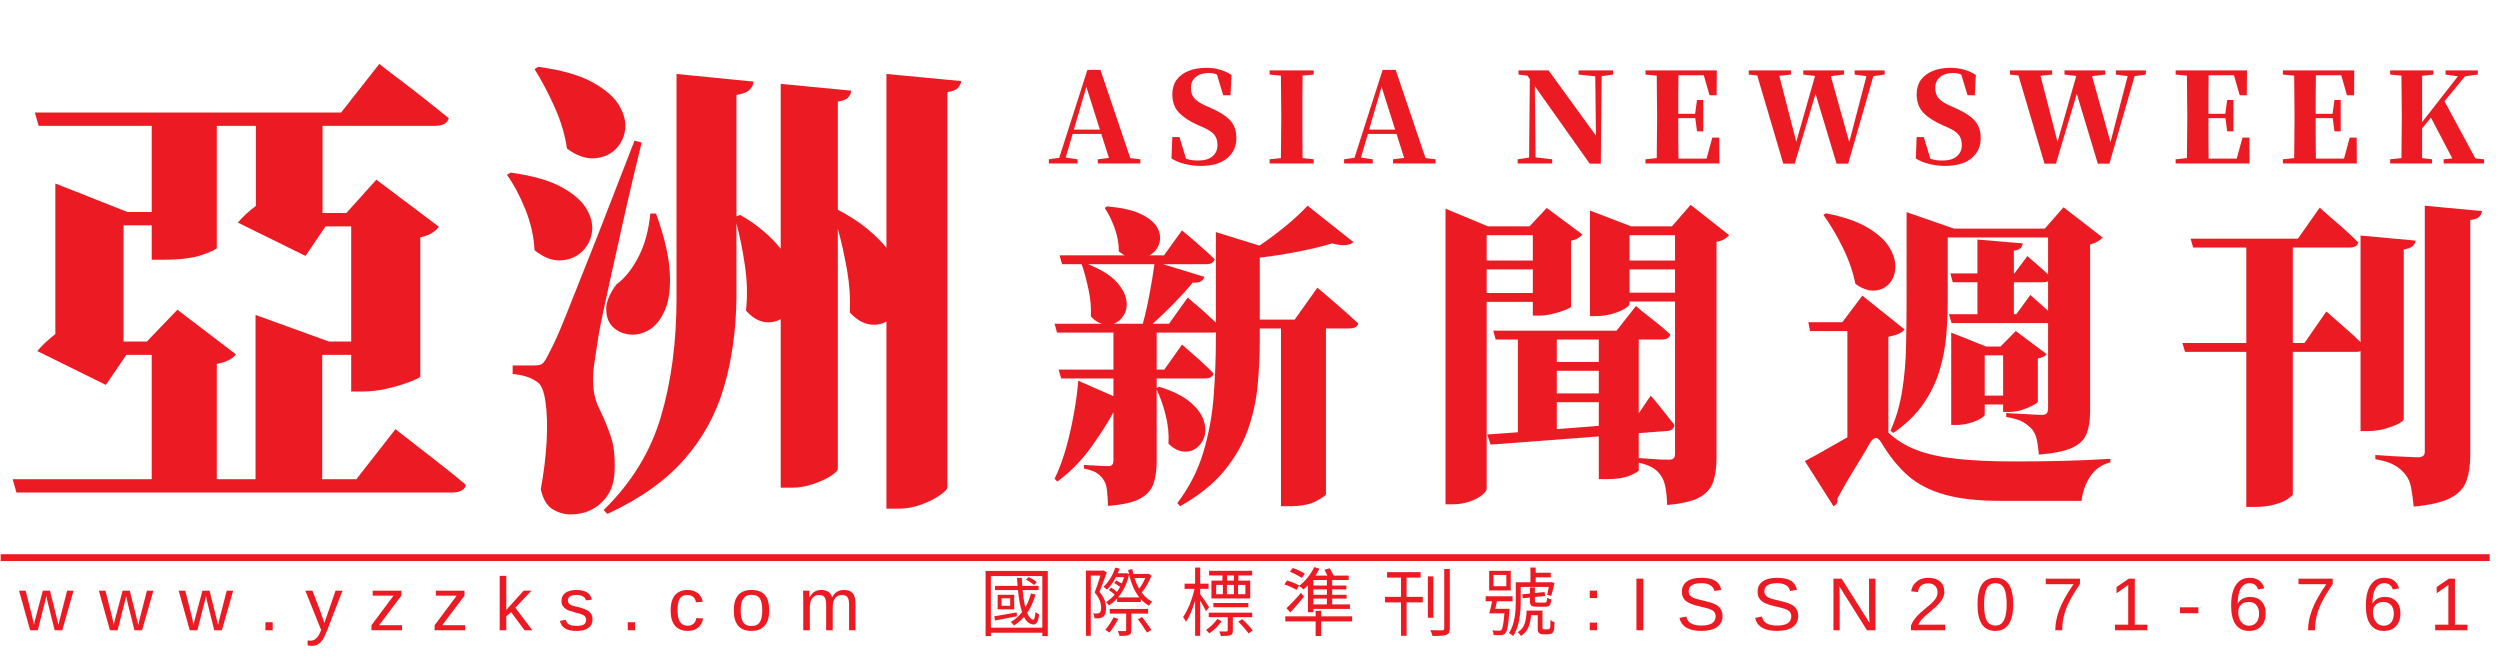
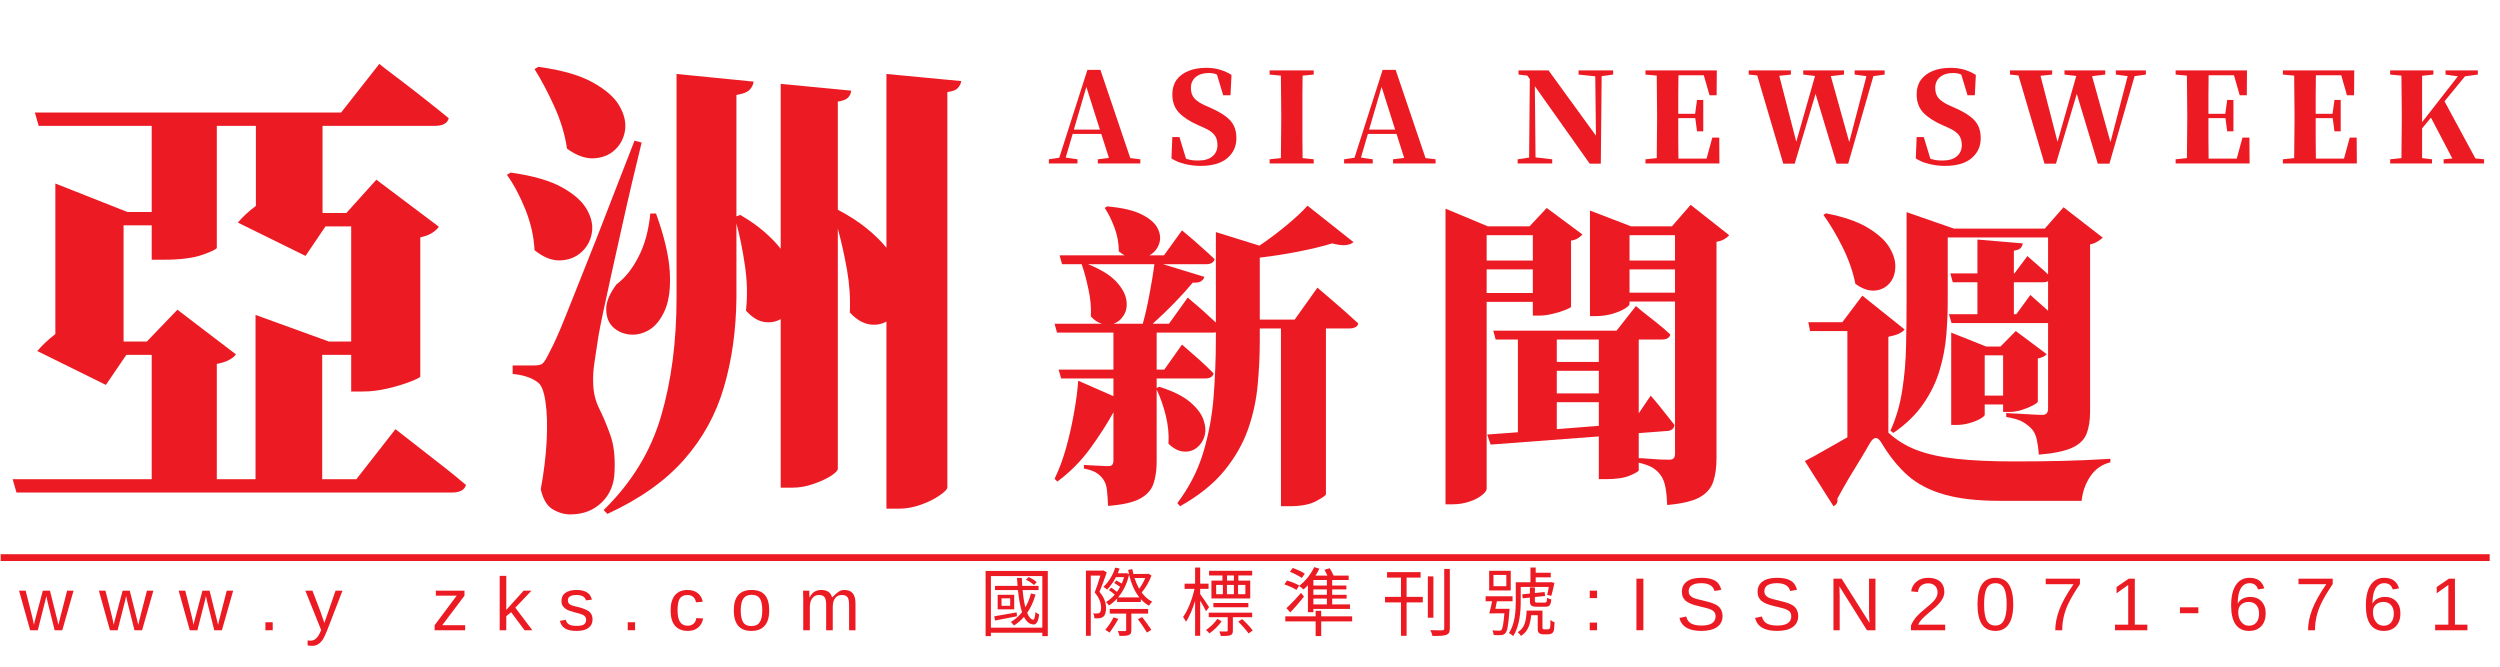
<svg xmlns="http://www.w3.org/2000/svg" width="300" zoomAndPan="magnify" viewBox="0 0 224.88 60" height="80" preserveAspectRatio="xMidYMid meet" version="1.0">
  <defs>
    <g />
    <clipPath id="555cd8af9d">
      <path d="M 0 0.016 L 224.762 0.016 L 224.762 59 L 0 59 Z M 0 0.016 " clip-rule="nonzero" />
    </clipPath>
    <clipPath id="04c0c17874">
      <path d="M 0 49.875 L 224.012 49.875 L 224.012 50.488 L 0 50.488 Z M 0 49.875 " clip-rule="nonzero" />
    </clipPath>
    <clipPath id="3f66008119">
      <path d="M 0 0.875 L 224.012 0.875 L 224.012 1.488 L 0 1.488 Z M 0 0.875 " clip-rule="nonzero" />
    </clipPath>
    <clipPath id="cb32069fb3">
      <rect x="0" width="225" y="0" height="2" />
    </clipPath>
    <clipPath id="09084c5ff9">
      <path d="M 27 53 L 31 53 L 31 58.543 L 27 58.543 Z M 27 53 " clip-rule="nonzero" />
    </clipPath>
    <clipPath id="ec3e7d9bf0">
      <rect x="0" width="225" y="0" height="59" />
    </clipPath>
  </defs>
  <g clip-path="url(#555cd8af9d)">
    <g transform="matrix(1, 0, 0, 1, 0, -0)">
      <g clip-path="url(#ec3e7d9bf0)">
        <g clip-path="url(#04c0c17874)">
          <g transform="matrix(1, 0, 0, 1, 0, 49)">
            <g clip-path="url(#cb32069fb3)">
              <g clip-path="url(#3f66008119)">
                <path fill="#ec1b23" d="M 0 0.875 L 224.012 0.875 L 224.012 1.488 L 0 1.488 Z M 0 0.875 " fill-opacity="1" fill-rule="nonzero" />
              </g>
            </g>
          </g>
        </g>
        <g fill="#ec1b23" fill-opacity="1">
          <g transform="translate(-0, 42.313)">
            <g>
              <path d="M 15.906 -14.438 L 21.172 -10.422 C 21.055 -10.242 20.852 -10.078 20.562 -9.922 C 20.281 -9.766 19.91 -9.645 19.453 -9.562 L 19.453 0.812 L 22.938 0.812 L 22.938 -13.969 L 29.531 -11.578 L 31.547 -11.578 L 31.547 -21.938 L 29.234 -21.938 L 27.438 -19.281 L 21.344 -22.281 C 21.801 -22.82 22.344 -23.32 22.969 -23.781 L 22.969 -30.984 L 19.453 -30.984 L 19.453 -20.016 C 19.453 -19.898 19.031 -19.691 18.188 -19.391 C 17.344 -19.086 16.164 -18.938 14.656 -18.938 L 13.594 -18.938 L 13.594 -22.031 L 11.062 -22.031 L 11.062 -11.578 L 13.156 -11.578 Z M 32.016 0.812 L 35.531 -3.688 C 35.531 -3.688 35.742 -3.52 36.172 -3.188 C 36.598 -2.863 37.141 -2.441 37.797 -1.922 C 38.453 -1.41 39.145 -0.867 39.875 -0.297 C 40.602 0.273 41.27 0.816 41.875 1.328 C 41.758 1.785 41.332 2.016 40.594 2.016 L 1.422 2.016 L 1.078 0.812 L 13.594 0.812 L 13.594 -10.375 L 11.312 -10.375 L 9.469 -7.672 L 3.297 -10.719 C 3.723 -11.227 4.266 -11.738 4.922 -12.25 L 4.922 -25.797 L 11.406 -23.234 L 13.594 -23.234 L 13.594 -30.984 L 3.422 -30.984 L 3.078 -32.188 L 30.641 -32.188 L 34.078 -36.562 C 34.078 -36.562 34.281 -36.398 34.688 -36.078 C 35.102 -35.766 35.641 -35.359 36.297 -34.859 C 36.953 -34.359 37.641 -33.82 38.359 -33.25 C 39.078 -32.688 39.734 -32.16 40.328 -31.672 C 40.211 -31.211 39.785 -30.984 39.047 -30.984 L 28.969 -30.984 L 28.969 -23.141 L 31.109 -23.141 L 33.812 -26.141 L 39.438 -21.906 C 39.32 -21.727 39.125 -21.547 38.844 -21.359 C 38.57 -21.18 38.211 -21.047 37.766 -20.953 L 37.766 -8.438 C 37.766 -8.352 37.469 -8.195 36.875 -7.969 C 36.289 -7.738 35.602 -7.531 34.812 -7.344 C 34.031 -7.164 33.297 -7.078 32.609 -7.078 L 31.547 -7.078 L 31.547 -10.375 L 28.938 -10.375 L 28.938 0.812 Z M 32.016 0.812 " />
            </g>
          </g>
        </g>
        <g fill="#ec1b23" fill-opacity="1">
          <g transform="translate(44.75, 42.313)">
            <g>
              <path d="M 13.719 -23.094 L 14.234 -23.094 C 14.973 -21.039 15.383 -19.301 15.469 -17.875 C 15.551 -16.445 15.414 -15.312 15.062 -14.469 C 14.707 -13.625 14.242 -13.02 13.672 -12.656 C 13.098 -12.301 12.504 -12.148 11.891 -12.203 C 11.273 -12.266 10.766 -12.488 10.359 -12.875 C 9.961 -13.258 9.758 -13.785 9.75 -14.453 C 9.738 -15.129 10.047 -15.883 10.672 -16.719 C 11.441 -17.289 12.102 -18.117 12.656 -19.203 C 13.219 -20.285 13.57 -21.582 13.719 -23.094 Z M 3.297 -36.094 L 3.641 -36.297 C 5.723 -36.016 7.348 -35.551 8.516 -34.906 C 9.691 -34.258 10.5 -33.551 10.938 -32.781 C 11.383 -32.008 11.551 -31.266 11.438 -30.547 C 11.32 -29.836 11.008 -29.254 10.5 -28.797 C 9.988 -28.336 9.352 -28.094 8.594 -28.062 C 7.832 -28.039 7.039 -28.332 6.219 -28.938 C 6.039 -30.188 5.66 -31.453 5.078 -32.734 C 4.492 -34.023 3.898 -35.145 3.297 -36.094 Z M 0.812 -26.578 L 1.156 -26.781 C 3.156 -26.5 4.703 -26.051 5.797 -25.438 C 6.898 -24.82 7.648 -24.141 8.047 -23.391 C 8.453 -22.648 8.582 -21.938 8.438 -21.25 C 8.301 -20.57 7.973 -20.008 7.453 -19.562 C 6.941 -19.125 6.312 -18.895 5.562 -18.875 C 4.82 -18.863 4.066 -19.172 3.297 -19.797 C 3.242 -20.992 2.973 -22.207 2.484 -23.438 C 1.992 -24.664 1.438 -25.711 0.812 -26.578 Z M 12.297 -29.656 L 12.938 -29.484 C 12.688 -28.43 12.398 -27.238 12.078 -25.906 C 11.766 -24.582 11.453 -23.211 11.141 -21.797 C 10.828 -20.379 10.523 -19.02 10.234 -17.719 C 9.953 -16.414 9.703 -15.266 9.484 -14.266 C 9.273 -13.266 9.129 -12.523 9.047 -12.047 C 8.93 -11.297 8.816 -10.539 8.703 -9.781 C 8.586 -9.031 8.547 -8.367 8.578 -7.797 C 8.598 -6.973 8.781 -6.219 9.125 -5.531 C 9.469 -4.844 9.797 -4.062 10.109 -3.188 C 10.43 -2.32 10.562 -1.219 10.5 0.125 C 10.469 1.27 10.082 2.195 9.344 2.906 C 8.602 3.625 7.66 3.984 6.516 3.984 C 5.973 3.984 5.441 3.828 4.922 3.516 C 4.41 3.203 4.055 2.602 3.859 1.719 C 4.141 0.195 4.316 -1.254 4.391 -2.641 C 4.461 -4.023 4.426 -5.195 4.281 -6.156 C 4.145 -7.113 3.906 -7.703 3.562 -7.922 C 3.02 -8.328 2.273 -8.57 1.328 -8.656 L 1.328 -9.422 L 3.219 -9.422 C 3.531 -9.422 3.766 -9.457 3.922 -9.531 C 4.078 -9.602 4.27 -9.867 4.5 -10.328 C 4.664 -10.641 4.828 -10.957 4.984 -11.281 C 5.148 -11.613 5.367 -12.102 5.641 -12.75 C 5.91 -13.395 6.301 -14.363 6.812 -15.656 C 7.332 -16.957 8.035 -18.727 8.922 -20.969 C 9.805 -23.219 10.93 -26.113 12.297 -29.656 Z M 34.969 -35.656 L 41.703 -35.016 C 41.672 -34.785 41.566 -34.578 41.391 -34.391 C 41.223 -34.203 40.91 -34.082 40.453 -34.031 L 40.453 1.547 C 40.453 1.711 40.223 1.953 39.766 2.266 C 39.316 2.586 38.754 2.867 38.078 3.109 C 37.41 3.348 36.75 3.469 36.094 3.469 L 34.969 3.469 L 34.969 -13.375 C 34.508 -13.113 33.988 -13.031 33.406 -13.125 C 32.82 -13.227 32.242 -13.582 31.672 -14.188 C 31.734 -15.445 31.648 -16.723 31.422 -18.016 C 31.191 -19.316 30.914 -20.555 30.594 -21.734 L 30.594 -0.125 C 30.594 0.039 30.379 0.258 29.953 0.531 C 29.523 0.801 29 1.039 28.375 1.25 C 27.75 1.469 27.117 1.578 26.484 1.578 L 25.453 1.578 L 25.453 -13.594 C 24.992 -13.332 24.484 -13.25 23.922 -13.344 C 23.367 -13.445 22.836 -13.785 22.328 -14.359 C 22.473 -15.672 22.441 -17.02 22.234 -18.406 C 22.035 -19.789 21.781 -21.055 21.469 -22.203 L 21.469 -15.516 C 21.438 -12.598 21.062 -9.914 20.344 -7.469 C 19.633 -5.031 18.438 -2.852 16.75 -0.938 C 15.07 0.969 12.773 2.594 9.859 3.938 L 9.516 3.594 C 12.023 1.145 13.742 -1.656 14.672 -4.812 C 15.609 -7.977 16.078 -11.547 16.078 -15.516 L 16.078 -35.656 L 23.016 -34.969 C 22.984 -34.688 22.859 -34.438 22.641 -34.219 C 22.43 -34.008 22.039 -33.859 21.469 -33.766 L 21.469 -22.844 L 21.812 -22.969 C 22.645 -22.488 23.359 -21.988 23.953 -21.469 C 24.555 -20.957 25.055 -20.441 25.453 -19.922 L 25.453 -34.766 L 31.797 -34.156 C 31.773 -33.895 31.676 -33.68 31.5 -33.516 C 31.332 -33.348 31.031 -33.234 30.594 -33.172 L 30.594 -23.438 C 31.625 -22.895 32.492 -22.332 33.203 -21.75 C 33.922 -21.164 34.508 -20.586 34.969 -20.016 Z M 34.969 -35.656 " />
            </g>
          </g>
        </g>
        <g fill="#ec1b23" fill-opacity="1">
          <g transform="translate(94.165, 42.888)">
            <g>
              <path d="M 9.672 -19.109 L 3.703 -19.109 C 4.836 -18.648 5.672 -18.141 6.203 -17.578 C 6.734 -17.016 7.047 -16.461 7.141 -15.922 C 7.234 -15.379 7.16 -14.914 6.922 -14.531 C 6.691 -14.145 6.379 -13.883 5.984 -13.75 L 8.625 -13.75 C 8.852 -14.562 9.055 -15.457 9.234 -16.438 C 9.422 -17.414 9.566 -18.305 9.672 -19.109 Z M 22.297 -14.125 L 24.344 -17 C 24.344 -17 24.461 -16.895 24.703 -16.688 C 24.953 -16.477 25.27 -16.207 25.656 -15.875 C 26.051 -15.539 26.457 -15.188 26.875 -14.812 C 27.289 -14.445 27.672 -14.102 28.016 -13.781 C 27.992 -13.625 27.906 -13.508 27.75 -13.438 C 27.602 -13.363 27.426 -13.328 27.219 -13.328 L 25.109 -13.328 L 25.109 1.594 C 25.086 1.707 24.789 1.914 24.219 2.219 C 23.656 2.52 22.852 2.672 21.812 2.672 L 21.062 2.672 L 21.062 -13.328 L 19.156 -13.328 L 19.156 -12.219 C 19.156 -10.945 19.094 -9.633 18.969 -8.281 C 18.852 -6.938 18.566 -5.602 18.109 -4.281 C 17.648 -2.969 16.938 -1.719 15.969 -0.531 C 15 0.656 13.672 1.723 11.984 2.672 L 11.734 2.391 C 12.797 0.984 13.57 -0.523 14.062 -2.141 C 14.551 -3.766 14.863 -5.441 15 -7.172 C 15.133 -8.898 15.203 -10.617 15.203 -12.328 L 15.203 -12.984 C 15.141 -12.961 15.047 -12.953 14.922 -12.953 L 9.875 -12.953 L 9.875 -9.625 L 10.562 -9.625 L 12.156 -11.875 C 12.156 -11.875 12.32 -11.727 12.656 -11.438 C 12.988 -11.156 13.375 -10.816 13.812 -10.422 C 14.25 -10.023 14.645 -9.645 15 -9.281 C 14.926 -8.977 14.672 -8.828 14.234 -8.828 L 9.875 -8.828 L 9.875 -7.969 L 10.109 -8.078 C 11.305 -7.703 12.219 -7.254 12.844 -6.734 C 13.469 -6.211 13.879 -5.68 14.078 -5.141 C 14.273 -4.598 14.312 -4.102 14.188 -3.656 C 14.062 -3.207 13.82 -2.848 13.469 -2.578 C 13.125 -2.316 12.727 -2.207 12.281 -2.25 C 11.832 -2.289 11.383 -2.523 10.938 -2.953 C 10.988 -3.797 10.906 -4.648 10.688 -5.516 C 10.469 -6.391 10.195 -7.16 9.875 -7.828 L 9.875 -1.344 C 9.875 -0.562 9.773 0.109 9.578 0.672 C 9.379 1.234 8.973 1.676 8.359 2 C 7.742 2.332 6.789 2.547 5.5 2.641 C 5.477 2.109 5.445 1.656 5.406 1.281 C 5.375 0.906 5.281 0.594 5.125 0.344 C 4.988 0.113 4.789 -0.094 4.531 -0.281 C 4.281 -0.469 3.879 -0.613 3.328 -0.719 L 3.328 -1.047 C 3.328 -1.047 3.473 -1.035 3.766 -1.016 C 4.066 -1.004 4.395 -0.988 4.75 -0.969 C 5.113 -0.945 5.367 -0.938 5.516 -0.938 C 5.711 -0.938 5.836 -0.984 5.891 -1.078 C 5.953 -1.172 5.984 -1.285 5.984 -1.422 L 5.984 -5.781 C 5.41 -4.738 4.707 -3.645 3.875 -2.5 C 3.039 -1.363 2.062 -0.379 0.938 0.453 L 0.688 0.203 C 1.102 -0.648 1.457 -1.609 1.75 -2.672 C 2.039 -3.734 2.273 -4.785 2.453 -5.828 C 2.641 -6.879 2.758 -7.812 2.812 -8.625 L 5.984 -7.234 L 5.984 -8.828 L 1.281 -8.828 L 1.047 -9.625 L 5.984 -9.625 L 5.984 -12.953 L 0.906 -12.953 L 0.688 -13.75 L 4.953 -13.75 C 4.785 -13.801 4.613 -13.879 4.438 -13.984 C 4.27 -14.098 4.109 -14.238 3.953 -14.406 C 3.992 -15.195 3.922 -16.016 3.734 -16.859 C 3.555 -17.711 3.352 -18.461 3.125 -19.109 L 1.359 -19.109 L 1.141 -19.906 L 7 -19.906 C 6.852 -19.977 6.676 -20.098 6.469 -20.266 C 6.469 -20.992 6.336 -21.707 6.078 -22.406 C 5.816 -23.102 5.523 -23.691 5.203 -24.172 L 5.406 -24.312 C 6.789 -24.195 7.848 -23.945 8.578 -23.562 C 9.305 -23.188 9.781 -22.754 10 -22.266 C 10.219 -21.785 10.242 -21.328 10.078 -20.891 C 9.91 -20.453 9.625 -20.125 9.219 -19.906 L 10.531 -19.906 L 12.156 -22.156 C 12.156 -22.156 12.328 -22.008 12.672 -21.719 C 13.016 -21.438 13.41 -21.094 13.859 -20.688 C 14.316 -20.289 14.727 -19.914 15.094 -19.562 C 15.008 -19.258 14.75 -19.109 14.312 -19.109 L 10.453 -19.109 L 14.172 -17.969 C 14.117 -17.789 14.008 -17.656 13.844 -17.562 C 13.688 -17.469 13.445 -17.43 13.125 -17.453 C 12.688 -16.922 12.145 -16.32 11.5 -15.656 C 10.852 -14.988 10.191 -14.352 9.516 -13.75 L 10.984 -13.75 L 12.672 -16.109 C 12.672 -16.109 12.801 -15.992 13.062 -15.766 C 13.332 -15.547 13.664 -15.258 14.062 -14.906 C 14.457 -14.551 14.836 -14.203 15.203 -13.859 L 15.203 -22 L 19.125 -20.781 C 19.969 -21.352 20.781 -21.961 21.562 -22.609 C 22.352 -23.266 22.984 -23.852 23.453 -24.375 L 27.594 -21.094 C 27.414 -20.945 27.176 -20.859 26.875 -20.828 C 26.57 -20.797 26.172 -20.848 25.672 -20.984 C 24.859 -20.734 23.879 -20.492 22.734 -20.266 C 21.586 -20.035 20.395 -19.848 19.156 -19.703 L 19.156 -14.125 Z M 22.297 -14.125 " />
            </g>
          </g>
        </g>
        <g fill="#ec1b23" fill-opacity="1">
          <g transform="translate(128.067, 42.888)">
            <g>
              <path d="M 9.828 -21.719 L 5.672 -21.719 L 5.672 -19.438 L 9.828 -19.438 Z M 5.672 -16.516 L 9.828 -16.516 L 9.828 -18.641 L 5.672 -18.641 Z M 9.828 -15.719 L 5.672 -15.719 L 5.672 1.109 C 5.672 1.266 5.531 1.453 5.25 1.672 C 4.977 1.898 4.609 2.094 4.141 2.25 C 3.672 2.414 3.156 2.5 2.594 2.5 L 1.969 2.5 L 1.969 -24.109 L 5.781 -22.516 L 9.531 -22.516 L 11.078 -24.172 L 14.297 -21.781 C 14.211 -21.688 14.086 -21.582 13.922 -21.469 C 13.754 -21.352 13.535 -21.273 13.266 -21.234 L 13.266 -15.281 C 13.266 -15.227 13.098 -15.133 12.766 -15 C 12.43 -14.863 12.047 -14.742 11.609 -14.641 C 11.172 -14.535 10.773 -14.484 10.422 -14.484 L 9.828 -14.484 Z M 18.531 -16.547 L 22.625 -16.547 L 22.625 -18.641 L 18.531 -18.641 Z M 22.625 -21.719 L 18.531 -21.719 L 18.531 -19.438 L 22.625 -19.438 Z M 11.984 -4.266 L 15.766 -4.562 L 15.766 -6.688 L 11.984 -6.688 Z M 15.766 -12.328 L 11.984 -12.328 L 11.984 -10.312 L 15.766 -10.312 Z M 11.984 -9.516 L 11.984 -7.484 L 15.766 -7.484 L 15.766 -9.516 Z M 24.031 -24.453 L 27.5 -21.719 C 27.406 -21.602 27.266 -21.488 27.078 -21.375 C 26.891 -21.258 26.648 -21.176 26.359 -21.125 L 26.359 -1.656 C 26.359 -0.82 26.258 -0.113 26.062 0.469 C 25.863 1.062 25.453 1.531 24.828 1.875 C 24.203 2.219 23.234 2.445 21.922 2.562 C 21.898 1.957 21.848 1.43 21.766 0.984 C 21.68 0.535 21.547 0.18 21.359 -0.078 C 21.18 -0.348 20.945 -0.578 20.656 -0.766 C 20.363 -0.953 19.93 -1.113 19.359 -1.25 L 19.359 -0.547 C 19.336 -0.461 19.078 -0.312 18.578 -0.094 C 18.078 0.125 17.359 0.234 16.422 0.234 L 15.766 0.234 L 15.766 -3.609 L 6.031 -2.875 L 5.719 -3.781 L 8.484 -3.984 L 8.484 -12.328 L 6.484 -12.328 L 6.266 -13.125 L 17.359 -13.125 L 19.109 -15.344 C 19.109 -15.344 19.281 -15.195 19.625 -14.906 C 19.977 -14.625 20.398 -14.289 20.891 -13.906 C 21.391 -13.52 21.828 -13.145 22.203 -12.781 C 22.129 -12.477 21.863 -12.328 21.406 -12.328 L 19.359 -12.328 L 19.359 -5.688 L 20.438 -7.281 C 20.438 -7.281 20.562 -7.133 20.812 -6.844 C 21.062 -6.551 21.348 -6.195 21.672 -5.781 C 22.004 -5.363 22.305 -4.984 22.578 -4.641 C 22.516 -4.273 22.266 -4.094 21.828 -4.094 L 19.359 -3.906 L 19.359 -1.656 C 19.523 -1.656 19.797 -1.641 20.172 -1.609 C 20.555 -1.578 20.93 -1.551 21.297 -1.531 C 21.672 -1.52 21.938 -1.516 22.094 -1.516 C 22.301 -1.516 22.441 -1.562 22.516 -1.656 C 22.586 -1.75 22.625 -1.879 22.625 -2.047 L 22.625 -15.75 L 18.531 -15.75 L 18.531 -15.516 C 18.531 -15.422 18.379 -15.281 18.078 -15.094 C 17.773 -14.914 17.391 -14.758 16.922 -14.625 C 16.461 -14.5 15.984 -14.438 15.484 -14.438 L 14.969 -14.438 L 14.969 -23.938 L 18.672 -22.516 L 22.344 -22.516 Z M 24.031 -24.453 " />
            </g>
          </g>
        </g>
        <g fill="#ec1b23" fill-opacity="1">
          <g transform="translate(161.97, 42.888)">
            <g>
              <path d="M 19.438 -14.609 L 20.703 -16.344 C 20.703 -16.344 20.867 -16.191 21.203 -15.891 C 21.547 -15.598 21.91 -15.273 22.297 -14.922 L 22.297 -17.594 C 22.203 -17.52 22.047 -17.484 21.828 -17.484 L 19.219 -17.484 L 19.219 -14.609 Z M 8.375 -3.922 L 8.109 -4.125 C 8.617 -5.25 8.973 -6.461 9.172 -7.766 C 9.379 -9.078 9.492 -10.414 9.516 -11.781 C 9.547 -13.145 9.562 -14.473 9.562 -15.766 L 9.562 -23.797 L 13.828 -22.312 L 22 -22.312 L 23.688 -24.234 L 27.219 -21.5 C 27.125 -21.406 26.977 -21.297 26.781 -21.172 C 26.594 -21.047 26.359 -20.953 26.078 -20.891 L 26.078 -5.844 C 26.078 -5.062 25.973 -4.398 25.766 -3.859 C 25.555 -3.316 25.125 -2.895 24.469 -2.594 C 23.812 -2.289 22.812 -2.082 21.469 -1.969 C 21.426 -2.5 21.363 -2.953 21.281 -3.328 C 21.195 -3.711 21.051 -4.023 20.844 -4.266 C 20.633 -4.492 20.375 -4.703 20.062 -4.891 C 19.75 -5.086 19.238 -5.242 18.531 -5.359 L 18.531 -5.719 C 18.531 -5.719 18.66 -5.707 18.922 -5.688 C 19.191 -5.676 19.516 -5.66 19.891 -5.641 C 20.273 -5.617 20.641 -5.598 20.984 -5.578 C 21.328 -5.555 21.57 -5.547 21.719 -5.547 C 21.945 -5.547 22.098 -5.594 22.172 -5.688 C 22.254 -5.789 22.297 -5.938 22.297 -6.125 L 22.297 -13.812 L 13.609 -13.812 L 13.375 -14.609 L 15.938 -14.609 L 15.938 -17.484 L 13.719 -17.484 L 13.5 -18.281 L 15.938 -18.281 L 15.938 -21.328 L 20.016 -20.984 C 19.992 -20.805 19.926 -20.66 19.812 -20.547 C 19.695 -20.441 19.5 -20.367 19.219 -20.328 L 19.219 -18.281 L 19.266 -18.281 L 20.438 -19.844 C 20.438 -19.844 20.535 -19.754 20.734 -19.578 C 20.93 -19.41 21.172 -19.203 21.453 -18.953 C 21.742 -18.711 22.023 -18.457 22.297 -18.188 L 22.297 -21.516 L 13.266 -21.516 L 13.266 -15.766 C 13.266 -14.816 13.223 -13.816 13.141 -12.766 C 13.055 -11.711 12.859 -10.66 12.547 -9.609 C 12.242 -8.555 11.758 -7.547 11.094 -6.578 C 10.438 -5.609 9.531 -4.723 8.375 -3.922 Z M 16.594 -7.281 L 18.25 -7.281 L 18.25 -10.906 L 16.594 -10.906 Z M 18.797 -5.812 L 18.25 -5.812 L 18.25 -6.484 L 16.594 -6.484 L 16.594 -5.547 C 16.594 -5.473 16.461 -5.359 16.203 -5.203 C 15.953 -5.055 15.629 -4.926 15.234 -4.812 C 14.836 -4.695 14.426 -4.641 14 -4.641 L 13.578 -4.641 L 13.578 -12.953 L 16.719 -11.703 L 18.016 -11.703 L 19.391 -13.094 L 22.172 -11.016 C 22.023 -10.828 21.758 -10.695 21.375 -10.625 L 21.375 -6.75 C 21.375 -6.676 21.227 -6.562 20.938 -6.406 C 20.645 -6.25 20.301 -6.109 19.906 -5.984 C 19.52 -5.867 19.148 -5.812 18.797 -5.812 Z M 2.078 -23.547 L 2.312 -23.688 C 3.883 -23.383 5.129 -22.957 6.047 -22.406 C 6.973 -21.852 7.629 -21.258 8.016 -20.625 C 8.398 -19.988 8.578 -19.379 8.547 -18.797 C 8.523 -18.223 8.344 -17.742 8 -17.359 C 7.656 -16.984 7.211 -16.773 6.672 -16.734 C 6.129 -16.703 5.555 -16.906 4.953 -17.344 C 4.742 -18.414 4.363 -19.508 3.812 -20.625 C 3.258 -21.738 2.68 -22.711 2.078 -23.547 Z M 7.922 -12.578 L 7.922 -3.953 C 8.641 -3.285 9.484 -2.766 10.453 -2.391 C 11.43 -2.016 12.633 -1.75 14.062 -1.594 C 15.488 -1.438 17.219 -1.359 19.25 -1.359 C 20.758 -1.359 22.191 -1.375 23.547 -1.406 C 24.91 -1.438 26.363 -1.5 27.906 -1.594 L 27.906 -1.281 C 27.145 -1.094 26.547 -0.676 26.109 -0.031 C 25.672 0.613 25.406 1.352 25.312 2.188 L 17.969 2.188 C 15.957 2.188 14.297 2 12.984 1.625 C 11.672 1.258 10.578 0.695 9.703 -0.062 C 8.828 -0.832 8.031 -1.816 7.312 -3.016 C 7.125 -3.336 6.941 -3.488 6.766 -3.469 C 6.598 -3.445 6.43 -3.297 6.266 -3.016 C 6.078 -2.672 5.812 -2.219 5.469 -1.656 C 5.125 -1.102 4.758 -0.504 4.375 0.141 C 4 0.785 3.648 1.406 3.328 2 C 3.391 2.301 3.273 2.523 2.984 2.672 L 0.406 -1.391 C 0.969 -1.68 1.594 -2.023 2.281 -2.422 C 2.977 -2.816 3.629 -3.188 4.234 -3.531 L 4.234 -13.094 L 0.875 -13.094 L 0.719 -13.891 L 3.781 -13.891 L 5.578 -16.281 L 9.391 -13.234 C 9.273 -13.098 9.102 -12.973 8.875 -12.859 C 8.656 -12.754 8.336 -12.66 7.922 -12.578 Z M 7.922 -12.578 " />
            </g>
          </g>
        </g>
        <g fill="#ec1b23" fill-opacity="1">
          <g transform="translate(195.873, 42.888)">
            <g>
-               <path d="M 20.406 -20.438 L 20.406 -5.156 C 20.406 -5.062 20.242 -4.926 19.922 -4.75 C 19.598 -4.582 19.191 -4.43 18.703 -4.297 C 18.211 -4.16 17.719 -4.094 17.219 -4.094 L 16.516 -4.094 L 16.516 -11.281 C 16.453 -11.258 16.391 -11.242 16.328 -11.234 C 16.273 -11.223 16.211 -11.219 16.141 -11.219 L 10.422 -11.219 L 10.422 1.594 C 10.422 1.664 10.285 1.797 10.016 1.984 C 9.754 2.18 9.363 2.352 8.844 2.5 C 8.332 2.656 7.719 2.734 7 2.734 L 6.234 2.734 L 6.234 -11.219 L 0.719 -11.219 L 0.484 -12.016 L 6.234 -12.016 L 6.234 -20.609 L 1.453 -20.609 L 1.219 -21.406 L 10.875 -21.406 L 12.844 -24.203 C 12.844 -24.203 12.957 -24.098 13.188 -23.891 C 13.426 -23.68 13.727 -23.414 14.094 -23.094 C 14.469 -22.781 14.852 -22.441 15.25 -22.078 C 15.656 -21.723 16.008 -21.383 16.312 -21.062 C 16.238 -20.758 15.973 -20.609 15.516 -20.609 L 10.422 -20.609 L 10.422 -12.016 L 11.469 -12.016 L 13.438 -14.859 C 13.438 -14.859 13.602 -14.711 13.938 -14.422 C 14.27 -14.129 14.676 -13.77 15.156 -13.344 C 15.645 -12.926 16.098 -12.508 16.516 -12.094 L 16.516 -21.688 L 21.469 -21.234 C 21.445 -21.047 21.359 -20.879 21.203 -20.734 C 21.055 -20.598 20.789 -20.5 20.406 -20.438 Z M 22.297 -24.375 L 27.438 -23.891 C 27.426 -23.68 27.336 -23.504 27.172 -23.359 C 27.016 -23.211 26.754 -23.125 26.391 -23.094 L 26.391 -1.938 C 26.391 -1.02 26.273 -0.242 26.047 0.391 C 25.816 1.035 25.344 1.547 24.625 1.922 C 23.906 2.305 22.797 2.566 21.297 2.703 C 21.234 2.035 21.156 1.457 21.062 0.969 C 20.969 0.488 20.789 0.098 20.531 -0.203 C 20.281 -0.523 19.961 -0.797 19.578 -1.016 C 19.203 -1.242 18.625 -1.426 17.844 -1.562 L 17.844 -1.938 C 17.844 -1.938 18.004 -1.926 18.328 -1.906 C 18.648 -1.883 19.047 -1.859 19.516 -1.828 C 19.984 -1.805 20.422 -1.785 20.828 -1.766 C 21.234 -1.742 21.52 -1.734 21.688 -1.734 C 22.094 -1.734 22.297 -1.895 22.297 -2.219 Z M 22.297 -24.375 " />
-             </g>
+               </g>
          </g>
        </g>
        <g fill="#ec1b23" fill-opacity="1">
          <g transform="translate(1.67, 56.721)">
            <g>
              <path d="M 3.875 0 L 3.188 0 L 2.562 -2.516 L 2.438 -3.078 C 2.414 -2.984 2.383 -2.844 2.344 -2.656 C 2.301 -2.469 2.078 -1.582 1.672 0 L 0.984 0 L -0.016 -3.562 L 0.578 -3.562 L 1.188 -1.141 C 1.195 -1.086 1.242 -0.867 1.328 -0.484 L 1.375 -0.734 L 2.125 -3.562 L 2.766 -3.562 L 3.375 -1.125 L 3.531 -0.484 L 3.641 -0.953 L 4.312 -3.562 L 4.891 -3.562 Z M 3.875 0 " />
            </g>
          </g>
        </g>
        <g fill="#ec1b23" fill-opacity="1">
          <g transform="translate(8.853, 56.721)">
            <g>
              <path d="M 3.875 0 L 3.188 0 L 2.562 -2.516 L 2.438 -3.078 C 2.414 -2.984 2.383 -2.844 2.344 -2.656 C 2.301 -2.469 2.078 -1.582 1.672 0 L 0.984 0 L -0.016 -3.562 L 0.578 -3.562 L 1.188 -1.141 C 1.195 -1.086 1.242 -0.867 1.328 -0.484 L 1.375 -0.734 L 2.125 -3.562 L 2.766 -3.562 L 3.375 -1.125 L 3.531 -0.484 L 3.641 -0.953 L 4.312 -3.562 L 4.891 -3.562 Z M 3.875 0 " />
            </g>
          </g>
        </g>
        <g fill="#ec1b23" fill-opacity="1">
          <g transform="translate(16.035, 56.721)">
            <g>
              <path d="M 3.875 0 L 3.188 0 L 2.562 -2.516 L 2.438 -3.078 C 2.414 -2.984 2.383 -2.844 2.344 -2.656 C 2.301 -2.469 2.078 -1.582 1.672 0 L 0.984 0 L -0.016 -3.562 L 0.578 -3.562 L 1.188 -1.141 C 1.195 -1.086 1.242 -0.867 1.328 -0.484 L 1.375 -0.734 L 2.125 -3.562 L 2.766 -3.562 L 3.375 -1.125 L 3.531 -0.484 L 3.641 -0.953 L 4.312 -3.562 L 4.891 -3.562 Z M 3.875 0 " />
            </g>
          </g>
        </g>
        <g fill="#ec1b23" fill-opacity="1">
          <g transform="translate(23.218, 56.721)">
            <g>
              <path d="M 0.609 0 L 0.609 -0.719 L 1.266 -0.719 L 1.266 0 Z M 0.609 0 " />
            </g>
          </g>
        </g>
        <g clip-path="url(#09084c5ff9)">
          <g fill="#ec1b23" fill-opacity="1">
            <g transform="translate(27.405, 56.721)">
              <g>
                <path d="M 0.625 1.406 C 0.469 1.406 0.332 1.391 0.219 1.359 L 0.219 0.922 C 0.301 0.93 0.395 0.938 0.5 0.938 C 0.863 0.938 1.156 0.664 1.375 0.125 L 1.438 -0.016 L 0.016 -3.562 L 0.656 -3.562 L 1.406 -1.594 C 1.414 -1.562 1.426 -1.523 1.438 -1.484 C 1.457 -1.441 1.508 -1.297 1.594 -1.047 C 1.676 -0.805 1.719 -0.672 1.719 -0.641 L 1.953 -1.297 L 2.734 -3.562 L 3.359 -3.562 L 1.984 0 C 1.836 0.375 1.703 0.656 1.578 0.844 C 1.453 1.031 1.312 1.172 1.156 1.266 C 1 1.359 0.82 1.406 0.625 1.406 Z M 0.625 1.406 " />
              </g>
            </g>
          </g>
        </g>
        <g fill="#ec1b23" fill-opacity="1">
          <g transform="translate(33.09, 56.721)">
            <g>
+               </g>
+           </g>
+         </g>
+         <g fill="#ec1b23" fill-opacity="1">
+           <g transform="translate(38.774, 56.721)">
+             <g>
              <path d="M 0.281 0 L 0.281 -0.453 L 2.266 -3.109 L 0.391 -3.109 L 0.391 -3.562 L 2.969 -3.562 L 2.969 -3.109 L 0.969 -0.453 L 3.031 -0.453 L 3.031 0 Z M 0.281 0 " />
            </g>
          </g>
        </g>
        <g fill="#ec1b23" fill-opacity="1">
-           <g transform="translate(38.774, 56.721)">
-             <g>
-               <path d="M 0.281 0 L 0.281 -0.453 L 2.266 -3.109 L 0.391 -3.109 L 0.391 -3.562 L 2.969 -3.562 L 2.969 -3.109 L 0.969 -0.453 L 3.031 -0.453 L 3.031 0 Z M 0.281 0 " />
-             </g>
-           </g>
-         </g>
-         <g fill="#ec1b23" fill-opacity="1">
          <g transform="translate(44.459, 56.721)">
            <g>
              <path d="M 2.688 0 L 1.484 -1.625 L 1.047 -1.266 L 1.047 0 L 0.453 0 L 0.453 -4.891 L 1.047 -4.891 L 1.047 -1.828 L 2.609 -3.562 L 3.312 -3.562 L 1.859 -2.031 L 3.391 0 Z M 2.688 0 " />
            </g>
          </g>
        </g>
        <g fill="#ec1b23" fill-opacity="1">
          <g transform="translate(50.144, 56.721)">
            <g>
              <path d="M 3.125 -0.984 C 3.125 -0.648 3 -0.391 2.75 -0.203 C 2.5 -0.023 2.145 0.062 1.688 0.062 C 1.238 0.062 0.895 -0.008 0.656 -0.156 C 0.414 -0.301 0.258 -0.531 0.188 -0.844 L 0.719 -0.938 C 0.758 -0.75 0.859 -0.609 1.016 -0.516 C 1.18 -0.43 1.406 -0.391 1.688 -0.391 C 1.988 -0.391 2.207 -0.43 2.344 -0.516 C 2.477 -0.609 2.547 -0.75 2.547 -0.938 C 2.547 -1.082 2.5 -1.195 2.406 -1.281 C 2.312 -1.363 2.156 -1.438 1.938 -1.5 L 1.516 -1.609 C 1.172 -1.703 0.926 -1.789 0.781 -1.875 C 0.645 -1.957 0.535 -2.055 0.453 -2.172 C 0.367 -2.297 0.328 -2.445 0.328 -2.625 C 0.328 -2.945 0.441 -3.191 0.672 -3.359 C 0.91 -3.535 1.25 -3.625 1.688 -3.625 C 2.082 -3.625 2.395 -3.551 2.625 -3.406 C 2.852 -3.27 3 -3.051 3.062 -2.75 L 2.531 -2.688 C 2.5 -2.844 2.41 -2.961 2.266 -3.047 C 2.117 -3.129 1.926 -3.172 1.688 -3.172 C 1.414 -3.172 1.219 -3.129 1.094 -3.047 C 0.969 -2.973 0.906 -2.852 0.906 -2.688 C 0.906 -2.582 0.93 -2.492 0.984 -2.422 C 1.035 -2.359 1.113 -2.301 1.219 -2.25 C 1.32 -2.207 1.539 -2.148 1.875 -2.078 C 2.188 -1.992 2.41 -1.914 2.547 -1.844 C 2.691 -1.781 2.801 -1.707 2.875 -1.625 C 2.957 -1.551 3.02 -1.457 3.062 -1.344 C 3.102 -1.238 3.125 -1.117 3.125 -0.984 Z M 3.125 -0.984 " />
            </g>
          </g>
        </g>
        <g fill="#ec1b23" fill-opacity="1">
          <g transform="translate(55.829, 56.721)">
            <g>
              <path d="M 0.609 0 L 0.609 -0.719 L 1.266 -0.719 L 1.266 0 Z M 0.609 0 " />
            </g>
          </g>
        </g>
        <g fill="#ec1b23" fill-opacity="1">
          <g transform="translate(60.015, 56.721)">
            <g>
              <path d="M 0.906 -1.797 C 0.906 -1.328 0.977 -0.977 1.125 -0.75 C 1.281 -0.52 1.508 -0.406 1.812 -0.406 C 2.02 -0.406 2.191 -0.461 2.328 -0.578 C 2.473 -0.691 2.562 -0.863 2.594 -1.094 L 3.203 -1.062 C 3.148 -0.719 3 -0.441 2.75 -0.234 C 2.508 -0.035 2.203 0.062 1.828 0.062 C 1.328 0.062 0.941 -0.094 0.672 -0.406 C 0.41 -0.719 0.281 -1.176 0.281 -1.781 C 0.281 -2.383 0.41 -2.844 0.672 -3.156 C 0.941 -3.469 1.32 -3.625 1.812 -3.625 C 2.176 -3.625 2.477 -3.531 2.719 -3.344 C 2.957 -3.156 3.109 -2.895 3.172 -2.562 L 2.562 -2.516 C 2.531 -2.711 2.453 -2.867 2.328 -2.984 C 2.203 -3.109 2.023 -3.172 1.797 -3.172 C 1.484 -3.172 1.254 -3.066 1.109 -2.859 C 0.973 -2.648 0.906 -2.297 0.906 -1.797 Z M 0.906 -1.797 " />
            </g>
          </g>
        </g>
        <g fill="#ec1b23" fill-opacity="1">
          <g transform="translate(65.7, 56.721)">
            <g>
              <path d="M 3.469 -1.781 C 3.469 -1.156 3.328 -0.691 3.047 -0.391 C 2.773 -0.086 2.379 0.062 1.859 0.062 C 1.336 0.062 0.941 -0.094 0.672 -0.406 C 0.41 -0.727 0.281 -1.188 0.281 -1.781 C 0.281 -3.008 0.812 -3.625 1.875 -3.625 C 2.426 -3.625 2.828 -3.473 3.078 -3.172 C 3.336 -2.879 3.469 -2.414 3.469 -1.781 Z M 2.844 -1.781 C 2.844 -2.281 2.77 -2.641 2.625 -2.859 C 2.477 -3.078 2.234 -3.188 1.891 -3.188 C 1.547 -3.188 1.297 -3.07 1.141 -2.844 C 0.984 -2.625 0.906 -2.27 0.906 -1.781 C 0.906 -1.312 0.977 -0.957 1.125 -0.719 C 1.281 -0.488 1.523 -0.375 1.859 -0.375 C 2.211 -0.375 2.461 -0.488 2.609 -0.719 C 2.766 -0.945 2.844 -1.301 2.844 -1.781 Z M 2.844 -1.781 " />
            </g>
          </g>
        </g>
        <g fill="#ec1b23" fill-opacity="1">
          <g transform="translate(71.763, 56.721)">
            <g>
-               <path d="M 2.531 0 L 2.531 -2.266 C 2.531 -2.609 2.484 -2.844 2.391 -2.969 C 2.297 -3.102 2.125 -3.172 1.875 -3.172 C 1.625 -3.172 1.426 -3.07 1.281 -2.875 C 1.133 -2.688 1.062 -2.414 1.062 -2.062 L 1.062 0 L 0.469 0 L 0.469 -2.812 C 0.469 -3.219 0.461 -3.469 0.453 -3.562 L 1.016 -3.562 C 1.016 -3.551 1.016 -3.52 1.016 -3.469 C 1.016 -3.426 1.016 -3.375 1.016 -3.312 C 1.023 -3.25 1.031 -3.129 1.031 -2.953 L 1.047 -2.953 C 1.172 -3.203 1.316 -3.375 1.484 -3.469 C 1.648 -3.57 1.852 -3.625 2.094 -3.625 C 2.352 -3.625 2.562 -3.57 2.719 -3.469 C 2.883 -3.363 3 -3.191 3.062 -2.953 C 3.188 -3.191 3.336 -3.363 3.516 -3.469 C 3.691 -3.57 3.898 -3.625 4.141 -3.625 C 4.504 -3.625 4.766 -3.523 4.922 -3.328 C 5.086 -3.141 5.172 -2.82 5.172 -2.375 L 5.172 0 L 4.594 0 L 4.594 -2.266 C 4.594 -2.609 4.547 -2.844 4.453 -2.969 C 4.359 -3.102 4.188 -3.172 3.938 -3.172 C 3.676 -3.172 3.473 -3.07 3.328 -2.875 C 3.191 -2.688 3.125 -2.414 3.125 -2.062 L 3.125 0 Z M 2.531 0 " />
+               <path d="M 2.531 0 L 2.531 -2.266 C 2.531 -2.609 2.484 -2.844 2.391 -2.969 C 2.297 -3.102 2.125 -3.172 1.875 -3.172 C 1.625 -3.172 1.426 -3.07 1.281 -2.875 C 1.133 -2.688 1.062 -2.414 1.062 -2.062 L 1.062 0 L 0.469 0 L 0.469 -2.812 C 0.469 -3.219 0.461 -3.469 0.453 -3.562 L 1.016 -3.562 C 1.016 -3.551 1.016 -3.52 1.016 -3.469 C 1.016 -3.426 1.016 -3.375 1.016 -3.312 C 1.023 -3.25 1.031 -3.129 1.031 -2.953 L 1.047 -2.953 C 1.172 -3.203 1.316 -3.375 1.484 -3.469 C 1.648 -3.57 1.852 -3.625 2.094 -3.625 C 2.352 -3.625 2.562 -3.57 2.719 -3.469 C 2.883 -3.363 3 -3.191 3.062 -2.953 C 3.691 -3.57 3.898 -3.625 4.141 -3.625 C 4.504 -3.625 4.766 -3.523 4.922 -3.328 C 5.086 -3.141 5.172 -2.82 5.172 -2.375 L 5.172 0 L 4.594 0 L 4.594 -2.266 C 4.594 -2.609 4.547 -2.844 4.453 -2.969 C 4.359 -3.102 4.188 -3.172 3.938 -3.172 C 3.676 -3.172 3.473 -3.07 3.328 -2.875 C 3.191 -2.688 3.125 -2.414 3.125 -2.062 L 3.125 0 Z M 2.531 0 " />
            </g>
          </g>
        </g>
        <g fill="#ec1b23" fill-opacity="1">
          <g transform="translate(79.695, 56.721)">
            <g />
          </g>
        </g>
        <g fill="#ec1b23" fill-opacity="1">
          <g transform="translate(83.881, 56.721)">
            <g />
          </g>
        </g>
        <g fill="#ec1b23" fill-opacity="1">
          <g transform="translate(88.07, 56.721)">
            <g>
              <path d="M 5.172 -4.328 C 5.016 -4.484 4.707 -4.668 4.445 -4.789 L 4.207 -4.539 C 4.473 -4.426 4.781 -4.215 4.93 -4.066 Z M 3.371 -1.605 C 2.617 -1.469 1.867 -1.336 1.355 -1.254 L 1.422 -0.875 C 1.977 -0.977 2.691 -1.121 3.391 -1.254 Z M 2.785 -2.199 L 2.008 -2.199 L 2.008 -2.871 L 2.785 -2.871 Z M 1.66 -3.191 L 1.66 -1.883 L 3.148 -1.883 L 3.148 -3.191 Z M 4.652 -3.305 C 4.539 -2.848 4.371 -2.426 4.152 -2.062 C 4.039 -2.496 3.957 -3.035 3.906 -3.613 L 5.34 -3.613 L 5.34 -3.992 L 3.871 -3.992 C 3.855 -4.227 3.844 -4.465 3.832 -4.707 L 3.398 -4.707 C 3.414 -4.465 3.434 -4.227 3.453 -3.992 L 1.422 -3.992 L 1.422 -3.613 L 3.488 -3.613 C 3.566 -2.852 3.676 -2.156 3.855 -1.625 C 3.574 -1.27 3.238 -0.973 2.84 -0.742 C 2.926 -0.668 3.074 -0.504 3.137 -0.426 C 3.465 -0.641 3.762 -0.898 4.027 -1.199 C 4.207 -0.844 4.43 -0.605 4.727 -0.547 C 5.078 -0.41 5.309 -0.68 5.395 -1.418 C 5.301 -1.457 5.152 -1.559 5.07 -1.641 C 5.023 -1.207 4.957 -0.918 4.863 -0.945 C 4.641 -0.977 4.457 -1.207 4.316 -1.566 C 4.641 -2.031 4.895 -2.582 5.066 -3.215 Z M 1.051 -0.23 L 1.051 -4.875 L 5.68 -4.875 L 5.68 -0.23 Z M 0.574 -5.336 L 0.574 0.531 L 1.051 0.531 L 1.051 0.223 L 5.68 0.223 L 5.68 0.531 L 6.172 0.531 L 6.172 -5.336 Z M 0.574 -5.336 " />
            </g>
          </g>
        </g>
        <g fill="#ec1b23" fill-opacity="1">
          <g transform="translate(97.127, 56.721)">
            <g>
              <path d="M 2.098 -5.395 L 2.023 -5.367 L 0.547 -5.367 L 0.547 0.5 L 0.984 0.5 L 0.984 -4.918 L 1.848 -4.918 C 1.715 -4.465 1.523 -3.879 1.336 -3.398 C 1.793 -2.867 1.91 -2.402 1.91 -2.035 C 1.91 -1.828 1.875 -1.645 1.773 -1.57 C 1.727 -1.531 1.652 -1.512 1.578 -1.512 C 1.469 -1.504 1.344 -1.504 1.195 -1.516 C 1.27 -1.391 1.309 -1.199 1.316 -1.07 C 1.457 -1.066 1.625 -1.066 1.754 -1.078 C 1.887 -1.098 2.008 -1.141 2.098 -1.207 C 2.281 -1.344 2.355 -1.633 2.355 -1.996 C 2.355 -2.406 2.238 -2.895 1.766 -3.453 C 1.988 -3.984 2.227 -4.652 2.422 -5.199 Z M 3.035 -1.16 C 2.848 -0.781 2.555 -0.344 2.285 -0.035 C 2.402 0.02 2.582 0.141 2.664 0.215 C 2.922 -0.109 3.238 -0.605 3.465 -1.023 Z M 6.145 -1.496 L 6.145 -1.914 L 2.691 -1.914 L 2.691 -1.496 L 4.168 -1.496 L 4.168 -0.02 C 4.168 0.047 4.148 0.074 4.059 0.074 C 3.98 0.082 3.734 0.082 3.414 0.074 C 3.48 0.203 3.555 0.379 3.566 0.512 C 3.965 0.512 4.234 0.512 4.41 0.43 C 4.594 0.355 4.633 0.234 4.633 -0.012 L 4.633 -1.496 Z M 5.227 -0.992 C 5.508 -0.613 5.867 -0.094 6.043 0.211 L 6.434 -0.039 C 6.25 -0.332 5.887 -0.824 5.605 -1.188 Z M 3.438 -2.953 C 3.879 -3.473 4.234 -4.16 4.43 -4.992 C 4.633 -4.18 4.93 -3.488 5.355 -2.953 Z M 5.887 -4.699 C 5.746 -4.371 5.551 -4.004 5.336 -3.734 C 5.172 -4.027 5.031 -4.352 4.918 -4.699 Z M 6.172 -5.09 L 6.082 -5.066 L 4.816 -5.066 C 4.781 -5.211 4.746 -5.355 4.719 -5.504 L 4.344 -5.43 C 4.371 -5.293 4.398 -5.172 4.426 -5.043 L 4.195 -5.141 L 4.121 -5.125 L 3.414 -5.125 C 3.473 -5.266 3.527 -5.402 3.574 -5.551 L 3.184 -5.637 C 2.969 -4.957 2.59 -4.324 2.117 -3.91 C 2.211 -3.852 2.379 -3.715 2.449 -3.656 C 2.746 -3.953 3.02 -4.336 3.25 -4.781 L 3.98 -4.781 C 3.918 -4.578 3.855 -4.383 3.77 -4.203 C 3.613 -4.301 3.438 -4.402 3.277 -4.484 L 3.102 -4.25 C 3.266 -4.152 3.465 -4.02 3.621 -3.906 C 3.539 -3.742 3.445 -3.602 3.34 -3.453 C 3.191 -3.586 2.988 -3.723 2.824 -3.832 L 2.609 -3.621 C 2.785 -3.5 2.988 -3.344 3.141 -3.203 C 2.898 -2.926 2.629 -2.699 2.355 -2.535 C 2.449 -2.461 2.555 -2.328 2.617 -2.227 C 2.871 -2.387 3.121 -2.602 3.352 -2.852 L 3.352 -2.543 L 5.488 -2.543 L 5.488 -2.793 C 5.699 -2.562 5.949 -2.359 6.223 -2.207 C 6.293 -2.328 6.414 -2.488 6.508 -2.574 C 6.129 -2.758 5.82 -3.043 5.562 -3.398 C 5.906 -3.785 6.246 -4.371 6.445 -4.922 Z M 6.172 -5.09 " />
            </g>
          </g>
        </g>
        <g fill="#ec1b23" fill-opacity="1">
          <g transform="translate(106.183, 56.721)">
            <g>
              <path d="M 4.809 -4.465 L 4.188 -4.465 L 4.188 -4.93 L 4.809 -4.93 Z M 5.84 -3.242 L 5.18 -3.242 L 5.18 -4.074 L 5.84 -4.074 Z M 3.211 -4.074 L 3.816 -4.074 L 3.816 -3.242 L 3.211 -3.242 Z M 4.809 -4.074 L 4.809 -3.242 L 4.18 -3.242 L 4.18 -4.074 Z M 3.777 -4.465 L 2.785 -4.465 L 2.785 -2.859 L 6.277 -2.859 L 6.277 -4.465 L 5.211 -4.465 L 5.211 -4.93 L 6.453 -4.93 L 6.453 -5.348 L 2.574 -5.348 L 2.574 -4.93 L 3.777 -4.93 Z M 6.109 -2.07 L 6.109 -2.453 L 2.961 -2.453 L 2.961 -2.07 Z M 2.574 -2.078 C 2.461 -2.258 1.961 -3.008 1.773 -3.258 L 1.773 -3.723 L 2.527 -3.723 L 2.527 -4.188 L 1.773 -4.188 L 1.773 -5.645 L 1.316 -5.645 L 1.316 -4.188 L 0.371 -4.188 L 0.371 -3.723 L 1.262 -3.723 C 1.066 -2.805 0.652 -1.754 0.234 -1.195 C 0.316 -1.078 0.438 -0.891 0.492 -0.762 C 0.801 -1.199 1.094 -1.91 1.316 -2.645 L 1.316 0.504 L 1.773 0.504 L 1.773 -2.664 C 1.969 -2.332 2.207 -1.922 2.301 -1.707 Z M 3.316 -1.02 C 3.094 -0.68 2.684 -0.277 2.293 -0.02 C 2.402 0.062 2.535 0.188 2.602 0.285 C 3.008 0 3.438 -0.406 3.703 -0.809 Z M 6.453 -1.172 L 6.453 -1.578 L 2.543 -1.578 L 2.543 -1.172 L 4.25 -1.172 L 4.25 0.012 C 4.25 0.082 4.227 0.109 4.148 0.109 L 3.488 0.109 C 3.547 0.223 3.613 0.391 3.637 0.52 C 4.059 0.52 4.328 0.512 4.504 0.445 C 4.672 0.379 4.715 0.25 4.715 0.02 L 4.715 -1.172 Z M 5.199 -0.77 C 5.535 -0.445 5.934 0.008 6.129 0.289 L 6.5 0.02 C 6.305 -0.262 5.887 -0.695 5.551 -1 Z M 5.199 -0.77 " />
            </g>
          </g>
        </g>
        <g fill="#ec1b23" fill-opacity="1">
          <g transform="translate(115.239, 56.721)">
            <g>
              <path d="M 4.121 -4.02 L 2.906 -4.02 L 2.906 -4.523 L 4.121 -4.523 Z M 4.121 -3.191 L 2.906 -3.191 L 2.906 -3.676 L 4.121 -3.676 Z M 4.121 -2.328 L 2.906 -2.328 L 2.906 -2.848 L 4.121 -2.848 Z M 2.414 -1.625 L 2.906 -1.625 L 2.906 -1.914 L 6.199 -1.914 L 6.199 -2.328 L 4.598 -2.328 L 4.598 -2.848 L 5.895 -2.848 L 5.895 -3.191 L 4.598 -3.191 L 4.598 -3.676 L 5.875 -3.676 L 5.875 -4.02 L 4.598 -4.02 L 4.598 -4.523 L 6.082 -4.523 L 6.082 -4.918 L 4.727 -4.918 C 4.645 -5.113 4.504 -5.383 4.375 -5.578 L 3.906 -5.441 C 3.992 -5.285 4.086 -5.09 4.168 -4.918 L 3.094 -4.918 C 3.23 -5.117 3.344 -5.336 3.445 -5.543 L 2.98 -5.68 C 2.672 -5.023 2.164 -4.398 1.617 -3.984 C 1.734 -3.91 1.93 -3.758 2.016 -3.668 C 2.152 -3.785 2.281 -3.906 2.414 -4.047 Z M 0.828 -1.605 C 1.242 -2.035 1.688 -2.562 2.062 -3.027 L 1.793 -3.363 C 1.363 -2.859 0.836 -2.312 0.48 -1.988 Z M 2.133 -5.09 C 1.887 -5.262 1.418 -5.477 1.047 -5.605 L 0.797 -5.262 C 1.168 -5.113 1.625 -4.875 1.867 -4.707 Z M 1.633 -4.027 C 1.391 -4.168 0.91 -4.371 0.539 -4.473 L 0.289 -4.129 C 0.66 -4 1.145 -3.789 1.383 -3.629 Z M 6.395 -1.254 L 3.609 -1.254 L 3.609 -1.746 L 3.109 -1.746 L 3.109 -1.254 L 0.379 -1.254 L 0.379 -0.797 L 3.109 -0.797 L 3.109 0.527 L 3.609 0.527 L 3.609 -0.797 L 6.395 -0.797 Z M 6.395 -1.254 " />
            </g>
          </g>
        </g>
        <g fill="#ec1b23" fill-opacity="1">
          <g transform="translate(124.295, 56.721)">
            <g>
              <path d="M 2.238 -4.734 L 3.5 -4.734 L 3.5 -5.227 L 0.48 -5.227 L 0.48 -4.734 L 1.734 -4.734 L 1.734 -3 L 0.297 -3 L 0.297 -2.508 L 1.734 -2.508 L 1.734 0.5 L 2.238 0.5 L 2.238 -2.508 L 3.695 -2.508 L 3.695 -3 L 2.238 -3 Z M 4.652 -4.848 L 4.152 -4.848 L 4.152 -1.125 L 4.652 -1.125 Z M 5.625 -5.516 L 5.625 -0.168 C 5.625 -0.039 5.57 0 5.441 0.008 C 5.301 0.008 4.863 0.012 4.375 -0.008 C 4.457 0.137 4.539 0.379 4.566 0.512 C 5.199 0.52 5.582 0.504 5.812 0.418 C 6.035 0.336 6.129 0.184 6.129 -0.168 L 6.129 -5.516 Z M 5.625 -5.516 " />
            </g>
          </g>
        </g>
        <g fill="#ec1b23" fill-opacity="1">
          <g transform="translate(133.352, 56.721)">
            <g>
              <path d="M 2.156 -3.965 L 1 -3.965 L 1 -4.977 L 2.156 -4.977 Z M 2.555 -5.348 L 0.613 -5.348 L 0.613 -3.582 L 2.555 -3.582 Z M 1.172 -1.93 C 1.215 -2.145 1.27 -2.387 1.309 -2.609 L 2.719 -2.609 L 2.719 -3.055 L 0.297 -3.055 L 0.297 -2.609 L 0.875 -2.609 C 0.801 -2.23 0.715 -1.812 0.621 -1.516 L 1.07 -1.516 L 1.07 -1.523 L 1.984 -1.523 C 1.902 -0.539 1.82 -0.137 1.715 -0.027 C 1.66 0.027 1.598 0.039 1.496 0.039 C 1.402 0.039 1.152 0.035 0.898 0.012 C 0.965 0.129 1.012 0.305 1.02 0.43 C 1.281 0.453 1.543 0.453 1.68 0.438 C 1.855 0.426 1.969 0.383 2.07 0.262 C 2.246 0.082 2.34 -0.43 2.434 -1.727 C 2.441 -1.793 2.449 -1.93 2.449 -1.93 Z M 3.453 -3.898 L 5.977 -3.898 C 5.941 -3.637 5.887 -3.371 5.832 -3.184 L 6.203 -3.09 C 6.293 -3.391 6.406 -3.855 6.488 -4.254 L 6.184 -4.336 L 6.109 -4.316 L 4.801 -4.316 L 4.801 -4.762 L 6.156 -4.762 L 6.156 -5.172 L 4.801 -5.172 L 4.801 -5.645 L 4.328 -5.645 L 4.328 -4.316 L 3.008 -4.316 L 3.008 -2.609 C 3.008 -1.738 2.945 -0.578 2.395 0.25 C 2.508 0.305 2.691 0.445 2.773 0.527 C 3.359 -0.363 3.453 -1.68 3.453 -2.602 Z M 5.68 -2.117 C 6.035 -2.117 6.164 -2.258 6.203 -2.773 C 6.082 -2.797 5.922 -2.859 5.828 -2.922 C 5.805 -2.543 5.773 -2.488 5.625 -2.488 L 4.949 -2.488 C 4.754 -2.488 4.727 -2.516 4.727 -2.656 L 4.727 -2.988 L 5.645 -3.082 L 5.605 -3.438 L 4.727 -3.352 L 4.727 -3.855 L 4.281 -3.855 L 4.281 -3.305 L 3.586 -3.23 L 3.637 -2.871 L 4.281 -2.941 L 4.281 -2.648 C 4.281 -2.227 4.402 -2.117 4.895 -2.117 Z M 5.605 -0.082 C 5.543 -0.082 5.496 -0.086 5.461 -0.109 C 5.422 -0.129 5.41 -0.176 5.41 -0.215 L 5.41 -1.766 L 3.984 -1.766 C 3.945 -0.844 3.816 -0.195 3.184 0.176 C 3.285 0.25 3.414 0.406 3.473 0.512 C 4.102 0.129 4.309 -0.5 4.391 -1.355 L 4.984 -1.355 L 4.984 -0.23 C 4.984 0.082 5.004 0.176 5.113 0.262 C 5.207 0.344 5.359 0.371 5.508 0.371 L 5.875 0.371 C 5.988 0.371 6.137 0.344 6.223 0.305 C 6.32 0.25 6.387 0.168 6.426 0.047 C 6.461 -0.066 6.488 -0.406 6.496 -0.723 C 6.367 -0.754 6.211 -0.852 6.125 -0.926 C 6.129 -0.613 6.117 -0.355 6.102 -0.25 C 6.09 -0.184 6.051 -0.137 6.008 -0.109 C 5.977 -0.086 5.906 -0.082 5.832 -0.082 Z M 5.605 -0.082 " />
            </g>
          </g>
        </g>
        <g fill="#ec1b23" fill-opacity="1">
          <g transform="translate(142.408, 56.721)">
            <g>
              <path d="M 0.609 -2.891 L 0.609 -3.562 L 1.266 -3.562 L 1.266 -2.891 Z M 0.609 0 L 0.609 -0.688 L 1.266 -0.688 L 1.266 0 Z M 0.609 0 " />
            </g>
          </g>
        </g>
        <g fill="#ec1b23" fill-opacity="1">
          <g transform="translate(146.594, 56.721)">
            <g>
              <path d="M 0.625 0 L 0.625 -4.641 L 1.25 -4.641 L 1.25 0 Z M 0.625 0 " />
            </g>
          </g>
        </g>
        <g fill="#ec1b23" fill-opacity="1">
          <g transform="translate(150.781, 56.721)">
            <g>
              <path d="M 4.188 -1.281 C 4.188 -0.852 4.02 -0.52 3.688 -0.281 C 3.352 -0.051 2.883 0.062 2.281 0.062 C 1.145 0.062 0.488 -0.328 0.312 -1.109 L 0.922 -1.234 C 0.984 -0.953 1.129 -0.742 1.359 -0.609 C 1.586 -0.484 1.898 -0.422 2.297 -0.422 C 2.703 -0.422 3.016 -0.488 3.234 -0.625 C 3.453 -0.77 3.562 -0.977 3.562 -1.25 C 3.562 -1.406 3.523 -1.531 3.453 -1.625 C 3.391 -1.719 3.297 -1.789 3.172 -1.844 C 3.047 -1.906 2.895 -1.957 2.719 -2 C 2.551 -2.039 2.363 -2.086 2.156 -2.141 C 1.781 -2.223 1.5 -2.305 1.312 -2.391 C 1.125 -2.473 0.973 -2.562 0.859 -2.656 C 0.754 -2.758 0.672 -2.875 0.609 -3 C 0.555 -3.133 0.531 -3.289 0.531 -3.469 C 0.531 -3.863 0.68 -4.172 0.984 -4.391 C 1.285 -4.609 1.719 -4.719 2.281 -4.719 C 2.812 -4.719 3.219 -4.633 3.5 -4.469 C 3.781 -4.312 3.973 -4.035 4.078 -3.641 L 3.469 -3.531 C 3.395 -3.781 3.258 -3.957 3.062 -4.062 C 2.875 -4.176 2.613 -4.234 2.281 -4.234 C 1.906 -4.234 1.617 -4.172 1.422 -4.047 C 1.234 -3.93 1.141 -3.75 1.141 -3.5 C 1.141 -3.363 1.176 -3.25 1.25 -3.156 C 1.32 -3.062 1.43 -2.977 1.578 -2.906 C 1.723 -2.844 2.008 -2.766 2.438 -2.672 C 2.57 -2.641 2.711 -2.602 2.859 -2.562 C 3.004 -2.531 3.141 -2.488 3.266 -2.438 C 3.391 -2.395 3.508 -2.344 3.625 -2.281 C 3.738 -2.219 3.836 -2.141 3.922 -2.047 C 4.004 -1.953 4.066 -1.844 4.109 -1.719 C 4.16 -1.594 4.188 -1.445 4.188 -1.281 Z M 4.188 -1.281 " />
            </g>
          </g>
        </g>
        <g fill="#ec1b23" fill-opacity="1">
          <g transform="translate(157.592, 56.721)">
            <g>
              <path d="M 4.188 -1.281 C 4.188 -0.852 4.02 -0.52 3.688 -0.281 C 3.352 -0.051 2.883 0.062 2.281 0.062 C 1.145 0.062 0.488 -0.328 0.312 -1.109 L 0.922 -1.234 C 0.984 -0.953 1.129 -0.742 1.359 -0.609 C 1.586 -0.484 1.898 -0.422 2.297 -0.422 C 2.703 -0.422 3.016 -0.488 3.234 -0.625 C 3.453 -0.77 3.562 -0.977 3.562 -1.25 C 3.562 -1.406 3.523 -1.531 3.453 -1.625 C 3.391 -1.719 3.297 -1.789 3.172 -1.844 C 3.047 -1.906 2.895 -1.957 2.719 -2 C 2.551 -2.039 2.363 -2.086 2.156 -2.141 C 1.781 -2.223 1.5 -2.305 1.312 -2.391 C 1.125 -2.473 0.973 -2.562 0.859 -2.656 C 0.754 -2.758 0.672 -2.875 0.609 -3 C 0.555 -3.133 0.531 -3.289 0.531 -3.469 C 0.531 -3.863 0.68 -4.172 0.984 -4.391 C 1.285 -4.609 1.719 -4.719 2.281 -4.719 C 2.812 -4.719 3.219 -4.633 3.5 -4.469 C 3.781 -4.312 3.973 -4.035 4.078 -3.641 L 3.469 -3.531 C 3.395 -3.781 3.258 -3.957 3.062 -4.062 C 2.875 -4.176 2.613 -4.234 2.281 -4.234 C 1.906 -4.234 1.617 -4.172 1.422 -4.047 C 1.234 -3.93 1.141 -3.75 1.141 -3.5 C 1.141 -3.363 1.176 -3.25 1.25 -3.156 C 1.32 -3.062 1.43 -2.977 1.578 -2.906 C 1.723 -2.844 2.008 -2.766 2.438 -2.672 C 2.57 -2.641 2.711 -2.602 2.859 -2.562 C 3.004 -2.531 3.141 -2.488 3.266 -2.438 C 3.391 -2.395 3.508 -2.344 3.625 -2.281 C 3.738 -2.219 3.836 -2.141 3.922 -2.047 C 4.004 -1.953 4.066 -1.844 4.109 -1.719 C 4.16 -1.594 4.188 -1.445 4.188 -1.281 Z M 4.188 -1.281 " />
            </g>
          </g>
        </g>
        <g fill="#ec1b23" fill-opacity="1">
          <g transform="translate(164.403, 56.721)">
            <g>
              <path d="M 3.562 0 L 1.078 -3.953 L 1.094 -3.641 L 1.109 -3.078 L 1.109 0 L 0.547 0 L 0.547 -4.641 L 1.281 -4.641 L 3.797 -0.656 C 3.766 -1.094 3.75 -1.406 3.75 -1.594 L 3.75 -4.641 L 4.328 -4.641 L 4.328 0 Z M 3.562 0 " />
            </g>
          </g>
        </g>
        <g fill="#ec1b23" fill-opacity="1">
          <g transform="translate(171.585, 56.721)">
            <g>
              <path d="M 0.344 0 L 0.344 -0.422 C 0.445 -0.672 0.578 -0.895 0.734 -1.094 C 0.898 -1.289 1.07 -1.469 1.25 -1.625 C 1.438 -1.789 1.613 -1.941 1.781 -2.078 C 1.957 -2.211 2.113 -2.348 2.25 -2.484 C 2.395 -2.617 2.508 -2.758 2.594 -2.906 C 2.688 -3.062 2.734 -3.234 2.734 -3.422 C 2.734 -3.672 2.656 -3.863 2.5 -4 C 2.352 -4.145 2.148 -4.219 1.891 -4.219 C 1.629 -4.219 1.414 -4.148 1.25 -4.016 C 1.094 -3.879 1 -3.688 0.969 -3.438 L 0.359 -3.5 C 0.41 -3.863 0.57 -4.156 0.844 -4.375 C 1.113 -4.602 1.461 -4.719 1.891 -4.719 C 2.359 -4.719 2.719 -4.602 2.969 -4.375 C 3.219 -4.156 3.344 -3.844 3.344 -3.438 C 3.344 -3.258 3.301 -3.082 3.219 -2.906 C 3.133 -2.727 3.008 -2.551 2.844 -2.375 C 2.688 -2.195 2.379 -1.922 1.922 -1.547 C 1.672 -1.336 1.469 -1.148 1.312 -0.984 C 1.164 -0.816 1.055 -0.656 0.984 -0.5 L 3.422 -0.5 L 3.422 0 Z M 0.344 0 " />
            </g>
          </g>
        </g>
        <g fill="#ec1b23" fill-opacity="1">
          <g transform="translate(177.649, 56.721)">
            <g>
              <path d="M 3.484 -2.328 C 3.484 -1.547 3.348 -0.953 3.078 -0.547 C 2.805 -0.141 2.406 0.062 1.875 0.062 C 1.332 0.062 0.926 -0.141 0.656 -0.547 C 0.395 -0.953 0.266 -1.547 0.266 -2.328 C 0.266 -3.117 0.395 -3.711 0.656 -4.109 C 0.914 -4.516 1.328 -4.719 1.891 -4.719 C 2.43 -4.719 2.832 -4.516 3.094 -4.109 C 3.352 -3.703 3.484 -3.109 3.484 -2.328 Z M 2.891 -2.328 C 2.891 -2.992 2.812 -3.477 2.656 -3.781 C 2.5 -4.082 2.242 -4.234 1.891 -4.234 C 1.523 -4.234 1.258 -4.082 1.094 -3.781 C 0.938 -3.488 0.859 -3.004 0.859 -2.328 C 0.859 -1.66 0.938 -1.176 1.094 -0.875 C 1.258 -0.57 1.52 -0.422 1.875 -0.422 C 2.227 -0.422 2.484 -0.578 2.641 -0.891 C 2.805 -1.203 2.891 -1.68 2.891 -2.328 Z M 2.891 -2.328 " />
            </g>
          </g>
        </g>
        <g fill="#ec1b23" fill-opacity="1">
          <g transform="translate(183.712, 56.721)">
            <g>
              <path d="M 3.422 -4.156 C 2.941 -3.438 2.602 -2.867 2.406 -2.453 C 2.207 -2.047 2.062 -1.641 1.969 -1.234 C 1.875 -0.836 1.828 -0.426 1.828 0 L 1.203 0 C 1.203 -0.594 1.328 -1.219 1.578 -1.875 C 1.828 -2.531 2.25 -3.285 2.844 -4.141 L 0.344 -4.141 L 0.344 -4.641 L 3.422 -4.641 Z M 3.422 -4.156 " />
            </g>
          </g>
        </g>
        <g fill="#ec1b23" fill-opacity="1">
          <g transform="translate(189.776, 56.721)">
            <g>
              <path d="M 0.516 0 L 0.516 -0.5 L 1.703 -0.5 L 1.703 -4.078 L 0.656 -3.328 L 0.656 -3.891 L 1.75 -4.641 L 2.297 -4.641 L 2.297 -0.5 L 3.422 -0.5 L 3.422 0 Z M 0.516 0 " />
            </g>
          </g>
        </g>
        <g fill="#ec1b23" fill-opacity="1">
          <g transform="translate(195.839, 56.721)">
            <g>
              <path d="M 0.297 -1.531 L 0.297 -2.062 L 1.953 -2.062 L 1.953 -1.531 Z M 0.297 -1.531 " />
            </g>
          </g>
        </g>
        <g fill="#ec1b23" fill-opacity="1">
          <g transform="translate(200.398, 56.721)">
            <g>
              <path d="M 3.453 -1.516 C 3.453 -1.023 3.316 -0.641 3.047 -0.359 C 2.785 -0.078 2.422 0.062 1.953 0.062 C 1.43 0.062 1.031 -0.129 0.75 -0.516 C 0.477 -0.898 0.344 -1.469 0.344 -2.219 C 0.344 -3.02 0.484 -3.633 0.766 -4.062 C 1.055 -4.5 1.469 -4.719 2 -4.719 C 2.707 -4.719 3.148 -4.398 3.328 -3.766 L 2.766 -3.672 C 2.648 -4.047 2.395 -4.234 2 -4.234 C 1.656 -4.234 1.391 -4.07 1.203 -3.75 C 1.023 -3.438 0.938 -2.984 0.938 -2.391 C 1.039 -2.586 1.191 -2.738 1.391 -2.844 C 1.586 -2.945 1.812 -3 2.062 -3 C 2.488 -3 2.828 -2.863 3.078 -2.594 C 3.328 -2.332 3.453 -1.973 3.453 -1.516 Z M 2.859 -1.5 C 2.859 -1.832 2.773 -2.086 2.609 -2.266 C 2.441 -2.453 2.211 -2.547 1.922 -2.547 C 1.641 -2.547 1.41 -2.461 1.234 -2.297 C 1.066 -2.141 0.984 -1.922 0.984 -1.641 C 0.984 -1.273 1.07 -0.977 1.25 -0.75 C 1.426 -0.52 1.656 -0.406 1.938 -0.406 C 2.219 -0.406 2.441 -0.5 2.609 -0.688 C 2.773 -0.883 2.859 -1.156 2.859 -1.5 Z M 2.859 -1.5 " />
            </g>
          </g>
        </g>
        <g fill="#ec1b23" fill-opacity="1">
          <g transform="translate(206.461, 56.721)">
            <g>
              <path d="M 3.422 -4.156 C 2.941 -3.438 2.602 -2.867 2.406 -2.453 C 2.207 -2.047 2.062 -1.641 1.969 -1.234 C 1.875 -0.836 1.828 -0.426 1.828 0 L 1.203 0 C 1.203 -0.594 1.328 -1.219 1.578 -1.875 C 1.828 -2.531 2.25 -3.285 2.844 -4.141 L 0.344 -4.141 L 0.344 -4.641 L 3.422 -4.641 Z M 3.422 -4.156 " />
            </g>
          </g>
        </g>
        <g fill="#ec1b23" fill-opacity="1">
          <g transform="translate(212.524, 56.721)">
            <g>
              <path d="M 3.453 -1.516 C 3.453 -1.023 3.316 -0.641 3.047 -0.359 C 2.785 -0.078 2.422 0.062 1.953 0.062 C 1.43 0.062 1.031 -0.129 0.75 -0.516 C 0.477 -0.898 0.344 -1.469 0.344 -2.219 C 0.344 -3.02 0.484 -3.633 0.766 -4.062 C 1.055 -4.5 1.469 -4.719 2 -4.719 C 2.707 -4.719 3.148 -4.398 3.328 -3.766 L 2.766 -3.672 C 2.648 -4.047 2.395 -4.234 2 -4.234 C 1.656 -4.234 1.391 -4.07 1.203 -3.75 C 1.023 -3.438 0.938 -2.984 0.938 -2.391 C 1.039 -2.586 1.191 -2.738 1.391 -2.844 C 1.586 -2.945 1.812 -3 2.062 -3 C 2.488 -3 2.828 -2.863 3.078 -2.594 C 3.328 -2.332 3.453 -1.973 3.453 -1.516 Z M 2.859 -1.5 C 2.859 -1.832 2.773 -2.086 2.609 -2.266 C 2.441 -2.453 2.211 -2.547 1.922 -2.547 C 1.641 -2.547 1.41 -2.461 1.234 -2.297 C 1.066 -2.141 0.984 -1.922 0.984 -1.641 C 0.984 -1.273 1.07 -0.977 1.25 -0.75 C 1.426 -0.52 1.656 -0.406 1.938 -0.406 C 2.219 -0.406 2.441 -0.5 2.609 -0.688 C 2.773 -0.883 2.859 -1.156 2.859 -1.5 Z M 2.859 -1.5 " />
            </g>
          </g>
        </g>
        <g fill="#ec1b23" fill-opacity="1">
          <g transform="translate(218.588, 56.721)">
            <g>
              <path d="M 0.516 0 L 0.516 -0.5 L 1.703 -0.5 L 1.703 -4.078 L 0.656 -3.328 L 0.656 -3.891 L 1.75 -4.641 L 2.297 -4.641 L 2.297 -0.5 L 3.422 -0.5 L 3.422 0 Z M 0.516 0 " />
            </g>
          </g>
        </g>
        <g fill="#ec1b23" fill-opacity="1">
          <g transform="translate(94.165, 14.712)">
            <g>
              <path d="M 2.422 -3.047 L 4.766 -3.047 L 3.547 -6.891 Z M 7.5 -0.484 L 8.406 -0.375 L 8.406 0 L 4.578 0 L 4.578 -0.375 L 5.578 -0.5 L 4.891 -2.656 L 2.312 -2.656 L 1.688 -0.531 L 2.75 -0.375 L 2.75 0 L 0.172 0 L 0.172 -0.375 L 1.109 -0.516 L 3.641 -8.422 L 4.812 -8.422 Z M 7.5 -0.484 " />
            </g>
          </g>
        </g>
        <g fill="#ec1b23" fill-opacity="1">
          <g transform="translate(104.793, 14.712)">
            <g>
              <path d="M 3.547 -5.25 L 4.141 -4.984 C 4.703 -4.734 5.148 -4.477 5.484 -4.219 C 5.816 -3.969 6.055 -3.688 6.203 -3.375 C 6.348 -3.07 6.422 -2.707 6.422 -2.281 C 6.422 -1.539 6.145 -0.938 5.594 -0.469 C 5.039 -0.008 4.238 0.219 3.188 0.219 C 2.727 0.219 2.258 0.16 1.781 0.047 C 1.312 -0.066 0.91 -0.234 0.578 -0.453 L 0.656 -2.375 L 1.297 -2.375 L 1.891 -0.422 C 2.066 -0.367 2.242 -0.328 2.422 -0.297 C 2.598 -0.273 2.789 -0.266 3 -0.266 C 3.551 -0.266 3.973 -0.391 4.266 -0.641 C 4.566 -0.891 4.719 -1.227 4.719 -1.656 C 4.719 -2.039 4.625 -2.348 4.438 -2.578 C 4.258 -2.805 3.945 -3.02 3.5 -3.219 L 2.969 -3.453 C 2.219 -3.785 1.645 -4.16 1.25 -4.578 C 0.852 -5.004 0.656 -5.551 0.656 -6.219 C 0.656 -6.727 0.781 -7.16 1.031 -7.516 C 1.289 -7.867 1.648 -8.141 2.109 -8.328 C 2.578 -8.516 3.113 -8.609 3.719 -8.609 C 4.156 -8.609 4.566 -8.551 4.953 -8.438 C 5.336 -8.32 5.68 -8.164 5.984 -7.969 L 5.891 -6.141 L 5.234 -6.141 L 4.672 -8 C 4.555 -8.051 4.441 -8.086 4.328 -8.109 C 4.211 -8.129 4.082 -8.141 3.938 -8.141 C 3.445 -8.141 3.055 -8.02 2.766 -7.781 C 2.473 -7.539 2.328 -7.211 2.328 -6.797 C 2.328 -6.41 2.43 -6.098 2.641 -5.859 C 2.859 -5.629 3.16 -5.426 3.547 -5.25 Z M 3.547 -5.25 " />
            </g>
          </g>
        </g>
        <g fill="#ec1b23" fill-opacity="1">
          <g transform="translate(113.752, 14.712)">
            <g>
              <path d="M 4.422 -8 L 3.422 -7.906 C 3.41 -7.344 3.406 -6.77 3.406 -6.188 C 3.406 -5.602 3.406 -5.02 3.406 -4.438 L 3.406 -3.953 C 3.406 -3.367 3.406 -2.785 3.406 -2.203 C 3.406 -1.629 3.41 -1.055 3.422 -0.484 L 4.422 -0.375 L 4.422 0 L 0.453 0 L 0.453 -0.375 L 1.469 -0.484 C 1.477 -1.047 1.484 -1.613 1.484 -2.188 C 1.492 -2.77 1.5 -3.352 1.5 -3.938 L 1.5 -4.438 C 1.5 -5.02 1.492 -5.598 1.484 -6.172 C 1.484 -6.754 1.477 -7.332 1.469 -7.906 L 0.453 -8 L 0.453 -8.375 L 4.422 -8.375 Z M 4.422 -8 " />
            </g>
          </g>
        </g>
        <g fill="#ec1b23" fill-opacity="1">
          <g transform="translate(120.737, 14.712)">
            <g>
              <path d="M 2.422 -3.047 L 4.766 -3.047 L 3.547 -6.891 Z M 7.5 -0.484 L 8.406 -0.375 L 8.406 0 L 4.578 0 L 4.578 -0.375 L 5.578 -0.5 L 4.891 -2.656 L 2.312 -2.656 L 1.688 -0.531 L 2.75 -0.375 L 2.75 0 L 0.172 0 L 0.172 -0.375 L 1.109 -0.516 L 3.641 -8.422 L 4.812 -8.422 Z M 7.5 -0.484 " />
            </g>
          </g>
        </g>
        <g fill="#ec1b23" fill-opacity="1">
          <g transform="translate(131.365, 14.712)">
            <g />
          </g>
        </g>
        <g fill="#ec1b23" fill-opacity="1">
          <g transform="translate(136.232, 14.712)">
            <g>
              <path d="M 8.891 -8.375 L 8.891 -8 L 7.859 -7.859 L 7.781 0.016 L 6.781 0.016 L 1.844 -6.953 L 1.906 -0.547 L 3.406 -0.375 L 3.406 0 L 0.297 0 L 0.297 -0.375 L 1.328 -0.531 L 1.391 -7.594 L 1.172 -7.906 L 0.375 -8 L 0.375 -8.375 L 3.078 -8.375 L 7.344 -2.5 L 7.281 -7.844 L 5.781 -8 L 5.781 -8.375 Z M 8.891 -8.375 " />
            </g>
          </g>
        </g>
        <g fill="#ec1b23" fill-opacity="1">
          <g transform="translate(147.578, 14.712)">
            <g>
              <path d="M 7.094 -2.328 L 7.109 0 L 0.453 0 L 0.453 -0.375 L 1.469 -0.484 C 1.477 -1.047 1.484 -1.613 1.484 -2.188 C 1.492 -2.77 1.5 -3.352 1.5 -3.938 L 1.5 -4.438 C 1.5 -5.02 1.492 -5.598 1.484 -6.172 C 1.484 -6.754 1.477 -7.332 1.469 -7.906 L 0.453 -8 L 0.453 -8.375 L 6.875 -8.375 L 6.859 -6.141 L 6.219 -6.141 L 5.703 -7.938 L 3.422 -7.938 C 3.41 -7.375 3.406 -6.805 3.406 -6.234 C 3.406 -5.66 3.406 -5.07 3.406 -4.469 L 4.922 -4.469 L 5.094 -5.719 L 5.656 -5.719 L 5.656 -2.891 L 5.094 -2.891 L 4.938 -4.078 L 3.406 -4.078 L 3.406 -4.031 C 3.406 -3.414 3.406 -2.805 3.406 -2.203 C 3.406 -1.609 3.41 -1.02 3.422 -0.438 L 5.953 -0.438 L 6.469 -2.328 Z M 7.094 -2.328 " />
            </g>
          </g>
        </g>
        <g fill="#ec1b23" fill-opacity="1">
          <g transform="translate(157.231, 14.712)">
            <g>
              <path d="M 12.328 -8.375 L 12.328 -8 L 11.312 -7.859 L 9.047 0.016 L 8 0.016 L 6.109 -6.266 L 4.234 0.016 L 3.203 0.016 L 0.859 -7.922 L 0.094 -8 L 0.094 -8.375 L 3.891 -8.375 L 3.891 -8 L 2.844 -7.891 L 4.375 -1.953 L 6.062 -7.875 L 5 -8 L 5 -8.375 L 8.672 -8.375 L 8.672 -8 L 7.484 -7.859 L 9.141 -1.922 L 10.688 -7.859 L 9.625 -8 L 9.625 -8.375 Z M 12.328 -8.375 " />
            </g>
          </g>
        </g>
        <g fill="#ec1b23" fill-opacity="1">
          <g transform="translate(171.783, 14.712)">
            <g>
              <path d="M 3.547 -5.25 L 4.141 -4.984 C 4.703 -4.734 5.148 -4.477 5.484 -4.219 C 5.816 -3.969 6.055 -3.688 6.203 -3.375 C 6.348 -3.07 6.422 -2.707 6.422 -2.281 C 6.422 -1.539 6.145 -0.938 5.594 -0.469 C 5.039 -0.008 4.238 0.219 3.188 0.219 C 2.727 0.219 2.258 0.16 1.781 0.047 C 1.312 -0.066 0.91 -0.234 0.578 -0.453 L 0.656 -2.375 L 1.297 -2.375 L 1.891 -0.422 C 2.066 -0.367 2.242 -0.328 2.422 -0.297 C 2.598 -0.273 2.789 -0.266 3 -0.266 C 3.551 -0.266 3.973 -0.391 4.266 -0.641 C 4.566 -0.891 4.719 -1.227 4.719 -1.656 C 4.719 -2.039 4.625 -2.348 4.438 -2.578 C 4.258 -2.805 3.945 -3.02 3.5 -3.219 L 2.969 -3.453 C 2.219 -3.785 1.645 -4.16 1.25 -4.578 C 0.852 -5.004 0.656 -5.551 0.656 -6.219 C 0.656 -6.727 0.781 -7.16 1.031 -7.516 C 1.289 -7.867 1.648 -8.141 2.109 -8.328 C 2.578 -8.516 3.113 -8.609 3.719 -8.609 C 4.156 -8.609 4.566 -8.551 4.953 -8.438 C 5.336 -8.32 5.68 -8.164 5.984 -7.969 L 5.891 -6.141 L 5.234 -6.141 L 4.672 -8 C 4.555 -8.051 4.441 -8.086 4.328 -8.109 C 4.211 -8.129 4.082 -8.141 3.938 -8.141 C 3.445 -8.141 3.055 -8.02 2.766 -7.781 C 2.473 -7.539 2.328 -7.211 2.328 -6.797 C 2.328 -6.41 2.43 -6.098 2.641 -5.859 C 2.859 -5.629 3.16 -5.426 3.547 -5.25 Z M 3.547 -5.25 " />
            </g>
          </g>
        </g>
        <g fill="#ec1b23" fill-opacity="1">
          <g transform="translate(180.742, 14.712)">
            <g>
              <path d="M 12.328 -8.375 L 12.328 -8 L 11.312 -7.859 L 9.047 0.016 L 8 0.016 L 6.109 -6.266 L 4.234 0.016 L 3.203 0.016 L 0.859 -7.922 L 0.094 -8 L 0.094 -8.375 L 3.891 -8.375 L 3.891 -8 L 2.844 -7.891 L 4.375 -1.953 L 6.062 -7.875 L 5 -8 L 5 -8.375 L 8.672 -8.375 L 8.672 -8 L 7.484 -7.859 L 9.141 -1.922 L 10.688 -7.859 L 9.625 -8 L 9.625 -8.375 Z M 12.328 -8.375 " />
            </g>
          </g>
        </g>
        <g fill="#ec1b23" fill-opacity="1">
          <g transform="translate(195.294, 14.712)">
            <g>
              <path d="M 7.094 -2.328 L 7.109 0 L 0.453 0 L 0.453 -0.375 L 1.469 -0.484 C 1.477 -1.047 1.484 -1.613 1.484 -2.188 C 1.492 -2.77 1.5 -3.352 1.5 -3.938 L 1.5 -4.438 C 1.5 -5.02 1.492 -5.598 1.484 -6.172 C 1.484 -6.754 1.477 -7.332 1.469 -7.906 L 0.453 -8 L 0.453 -8.375 L 6.875 -8.375 L 6.859 -6.141 L 6.219 -6.141 L 5.703 -7.938 L 3.422 -7.938 C 3.41 -7.375 3.406 -6.805 3.406 -6.234 C 3.406 -5.66 3.406 -5.07 3.406 -4.469 L 4.922 -4.469 L 5.094 -5.719 L 5.656 -5.719 L 5.656 -2.891 L 5.094 -2.891 L 4.938 -4.078 L 3.406 -4.078 L 3.406 -4.031 C 3.406 -3.414 3.406 -2.805 3.406 -2.203 C 3.406 -1.609 3.41 -1.02 3.422 -0.438 L 5.953 -0.438 L 6.469 -2.328 Z M 7.094 -2.328 " />
            </g>
          </g>
        </g>
        <g fill="#ec1b23" fill-opacity="1">
          <g transform="translate(204.947, 14.712)">
            <g>
              <path d="M 7.094 -2.328 L 7.109 0 L 0.453 0 L 0.453 -0.375 L 1.469 -0.484 C 1.477 -1.047 1.484 -1.613 1.484 -2.188 C 1.492 -2.77 1.5 -3.352 1.5 -3.938 L 1.5 -4.438 C 1.5 -5.02 1.492 -5.598 1.484 -6.172 C 1.484 -6.754 1.477 -7.332 1.469 -7.906 L 0.453 -8 L 0.453 -8.375 L 6.875 -8.375 L 6.859 -6.141 L 6.219 -6.141 L 5.703 -7.938 L 3.422 -7.938 C 3.41 -7.375 3.406 -6.805 3.406 -6.234 C 3.406 -5.66 3.406 -5.07 3.406 -4.469 L 4.922 -4.469 L 5.094 -5.719 L 5.656 -5.719 L 5.656 -2.891 L 5.094 -2.891 L 4.938 -4.078 L 3.406 -4.078 L 3.406 -4.031 C 3.406 -3.414 3.406 -2.805 3.406 -2.203 C 3.406 -1.609 3.41 -1.02 3.422 -0.438 L 5.953 -0.438 L 6.469 -2.328 Z M 7.094 -2.328 " />
            </g>
          </g>
        </g>
        <g fill="#ec1b23" fill-opacity="1">
          <g transform="translate(214.601, 14.712)">
            <g>
              <path d="M 8.125 -0.453 L 8.906 -0.375 L 8.906 0 L 5.266 0 L 5.266 -0.375 L 6.047 -0.453 L 4.125 -4.125 L 3.328 -3.156 C 3.328 -2.738 3.328 -2.301 3.328 -1.844 C 3.328 -1.395 3.328 -0.941 3.328 -0.484 L 4.219 -0.375 L 4.219 0 L 0.453 0 L 0.453 -0.375 L 1.469 -0.484 C 1.477 -1.047 1.484 -1.613 1.484 -2.188 C 1.492 -2.77 1.5 -3.352 1.5 -3.938 L 1.5 -4.438 C 1.5 -5.02 1.492 -5.598 1.484 -6.172 C 1.484 -6.754 1.477 -7.332 1.469 -7.906 L 0.453 -8 L 0.453 -8.375 L 4.344 -8.375 L 4.344 -8 L 3.328 -7.891 C 3.328 -7.328 3.328 -6.754 3.328 -6.172 C 3.328 -5.598 3.328 -5.02 3.328 -4.438 L 3.328 -3.719 L 6.547 -7.844 L 5.438 -8 L 5.438 -8.375 L 8.344 -8.375 L 8.344 -8 L 7.188 -7.844 L 5.344 -5.594 Z M 8.125 -0.453 " />
            </g>
          </g>
        </g>
      </g>
    </g>
  </g>
</svg>